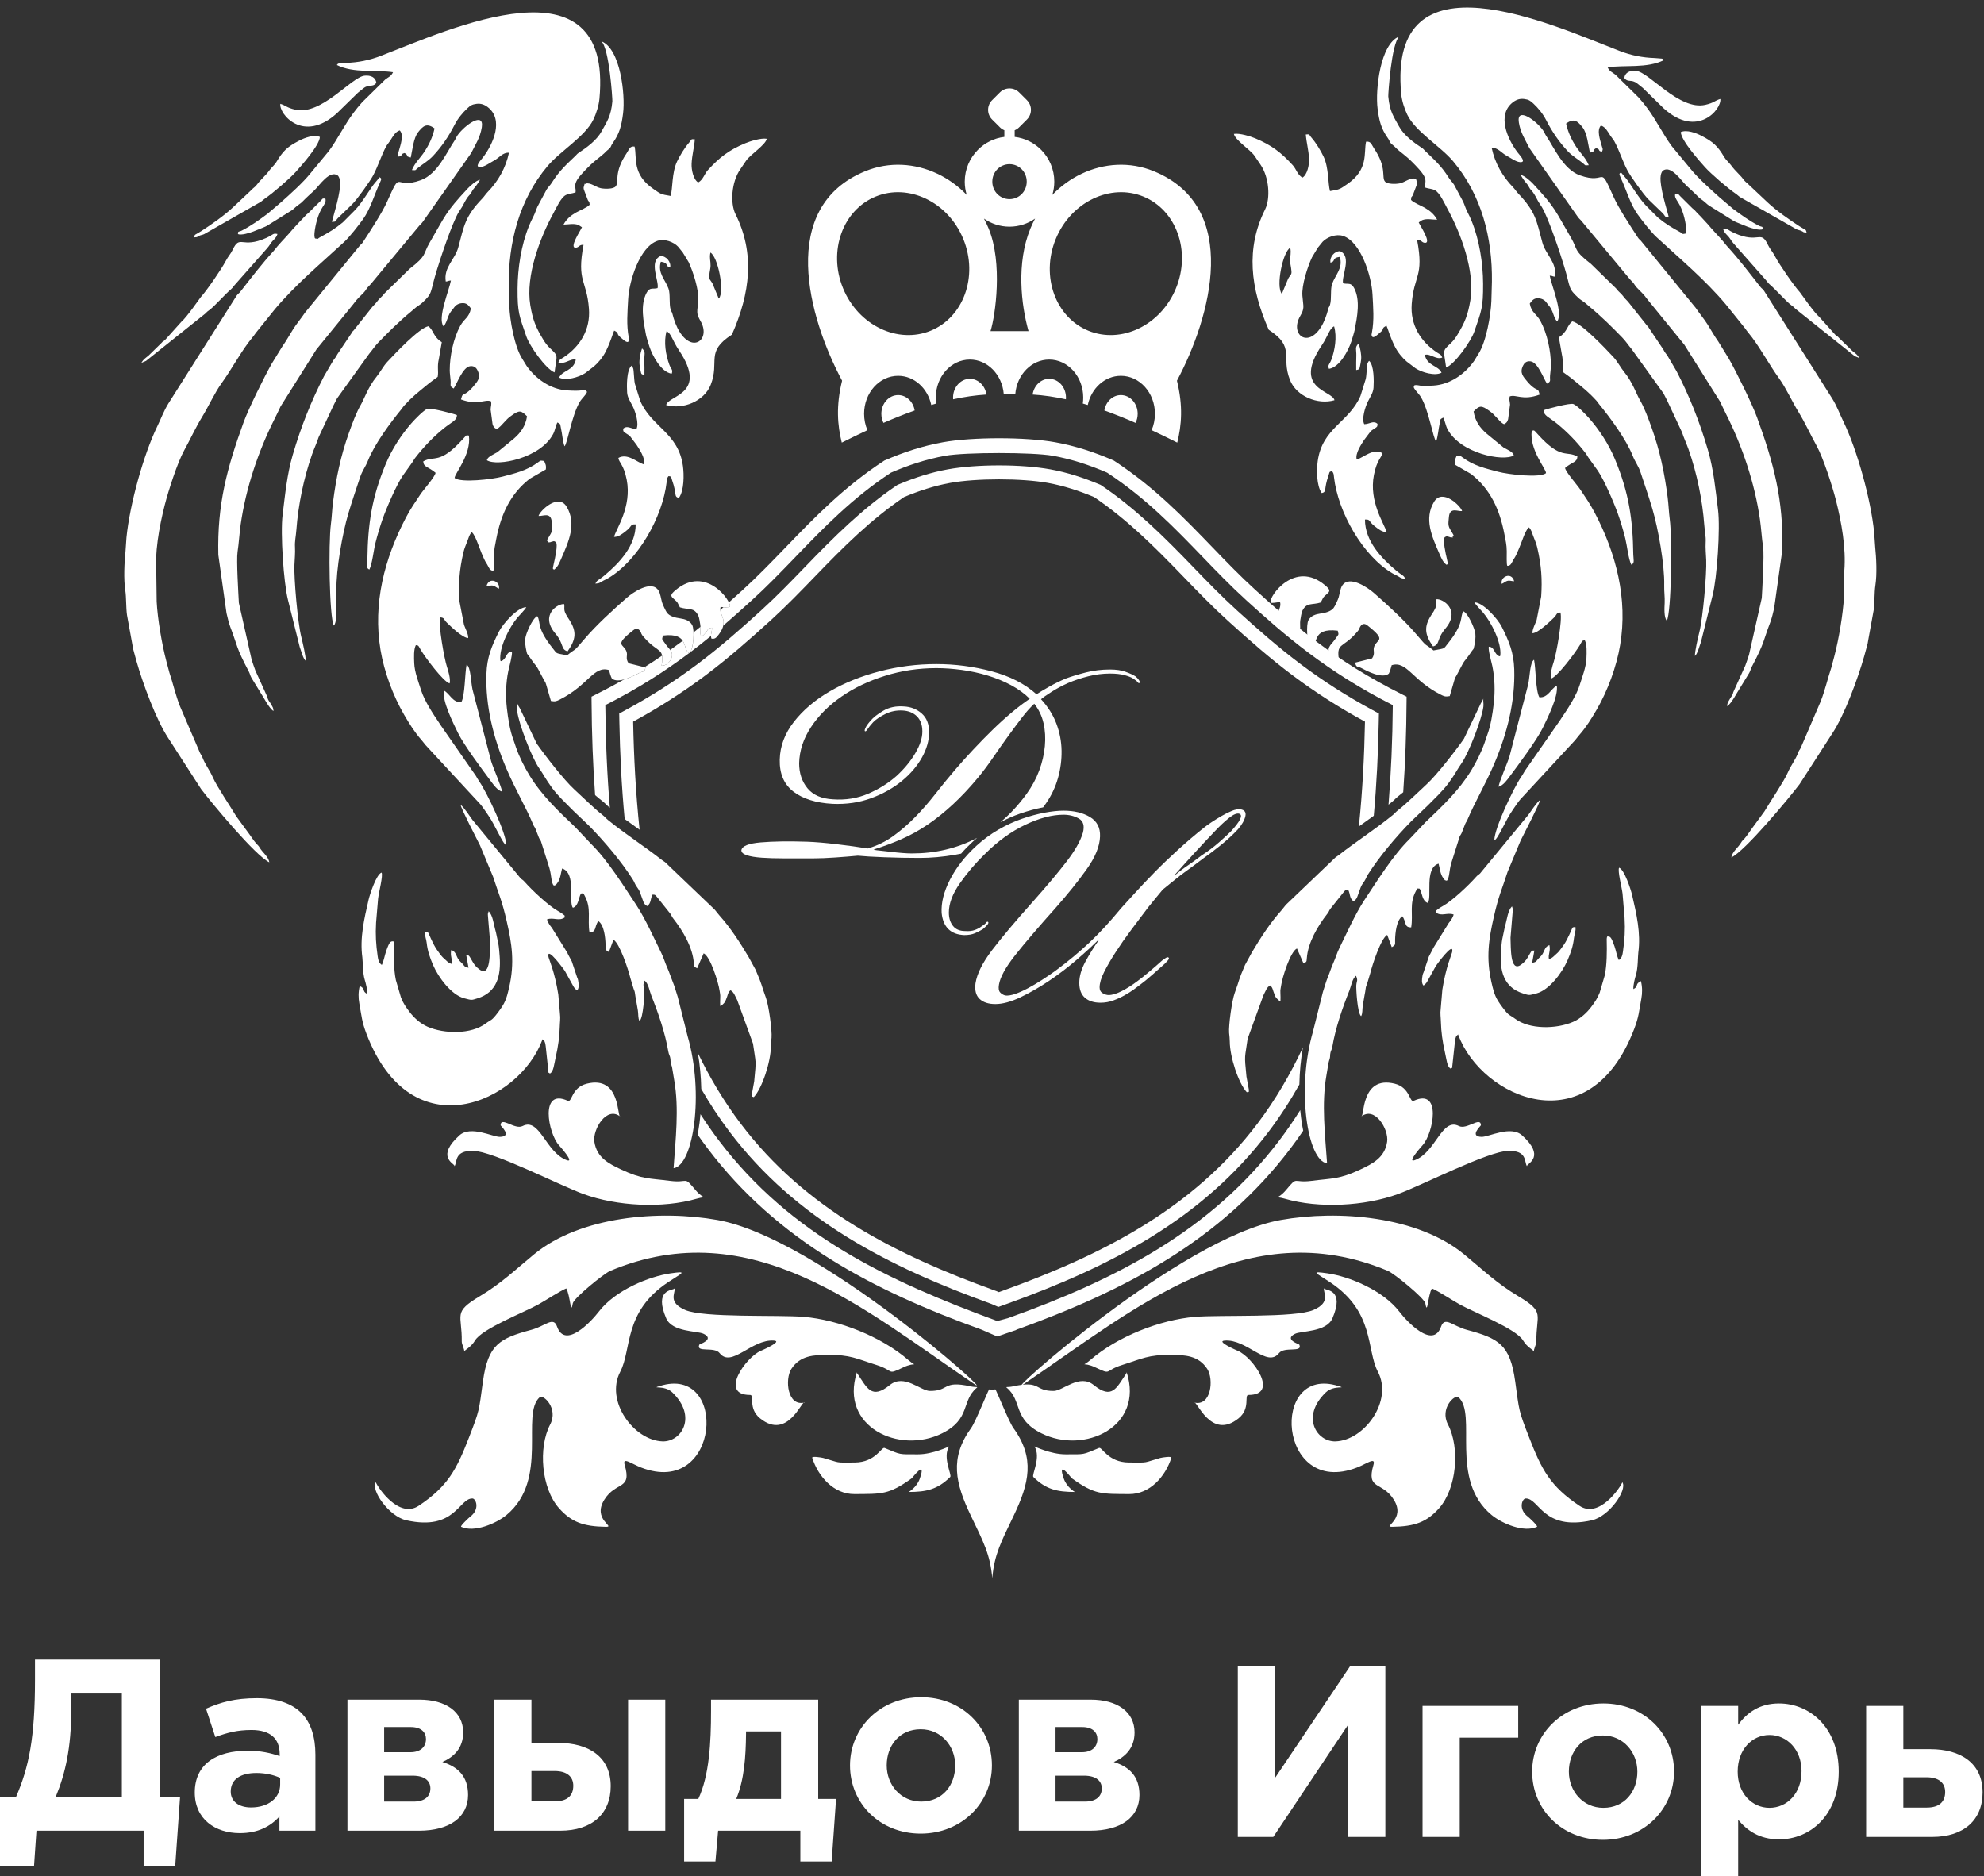
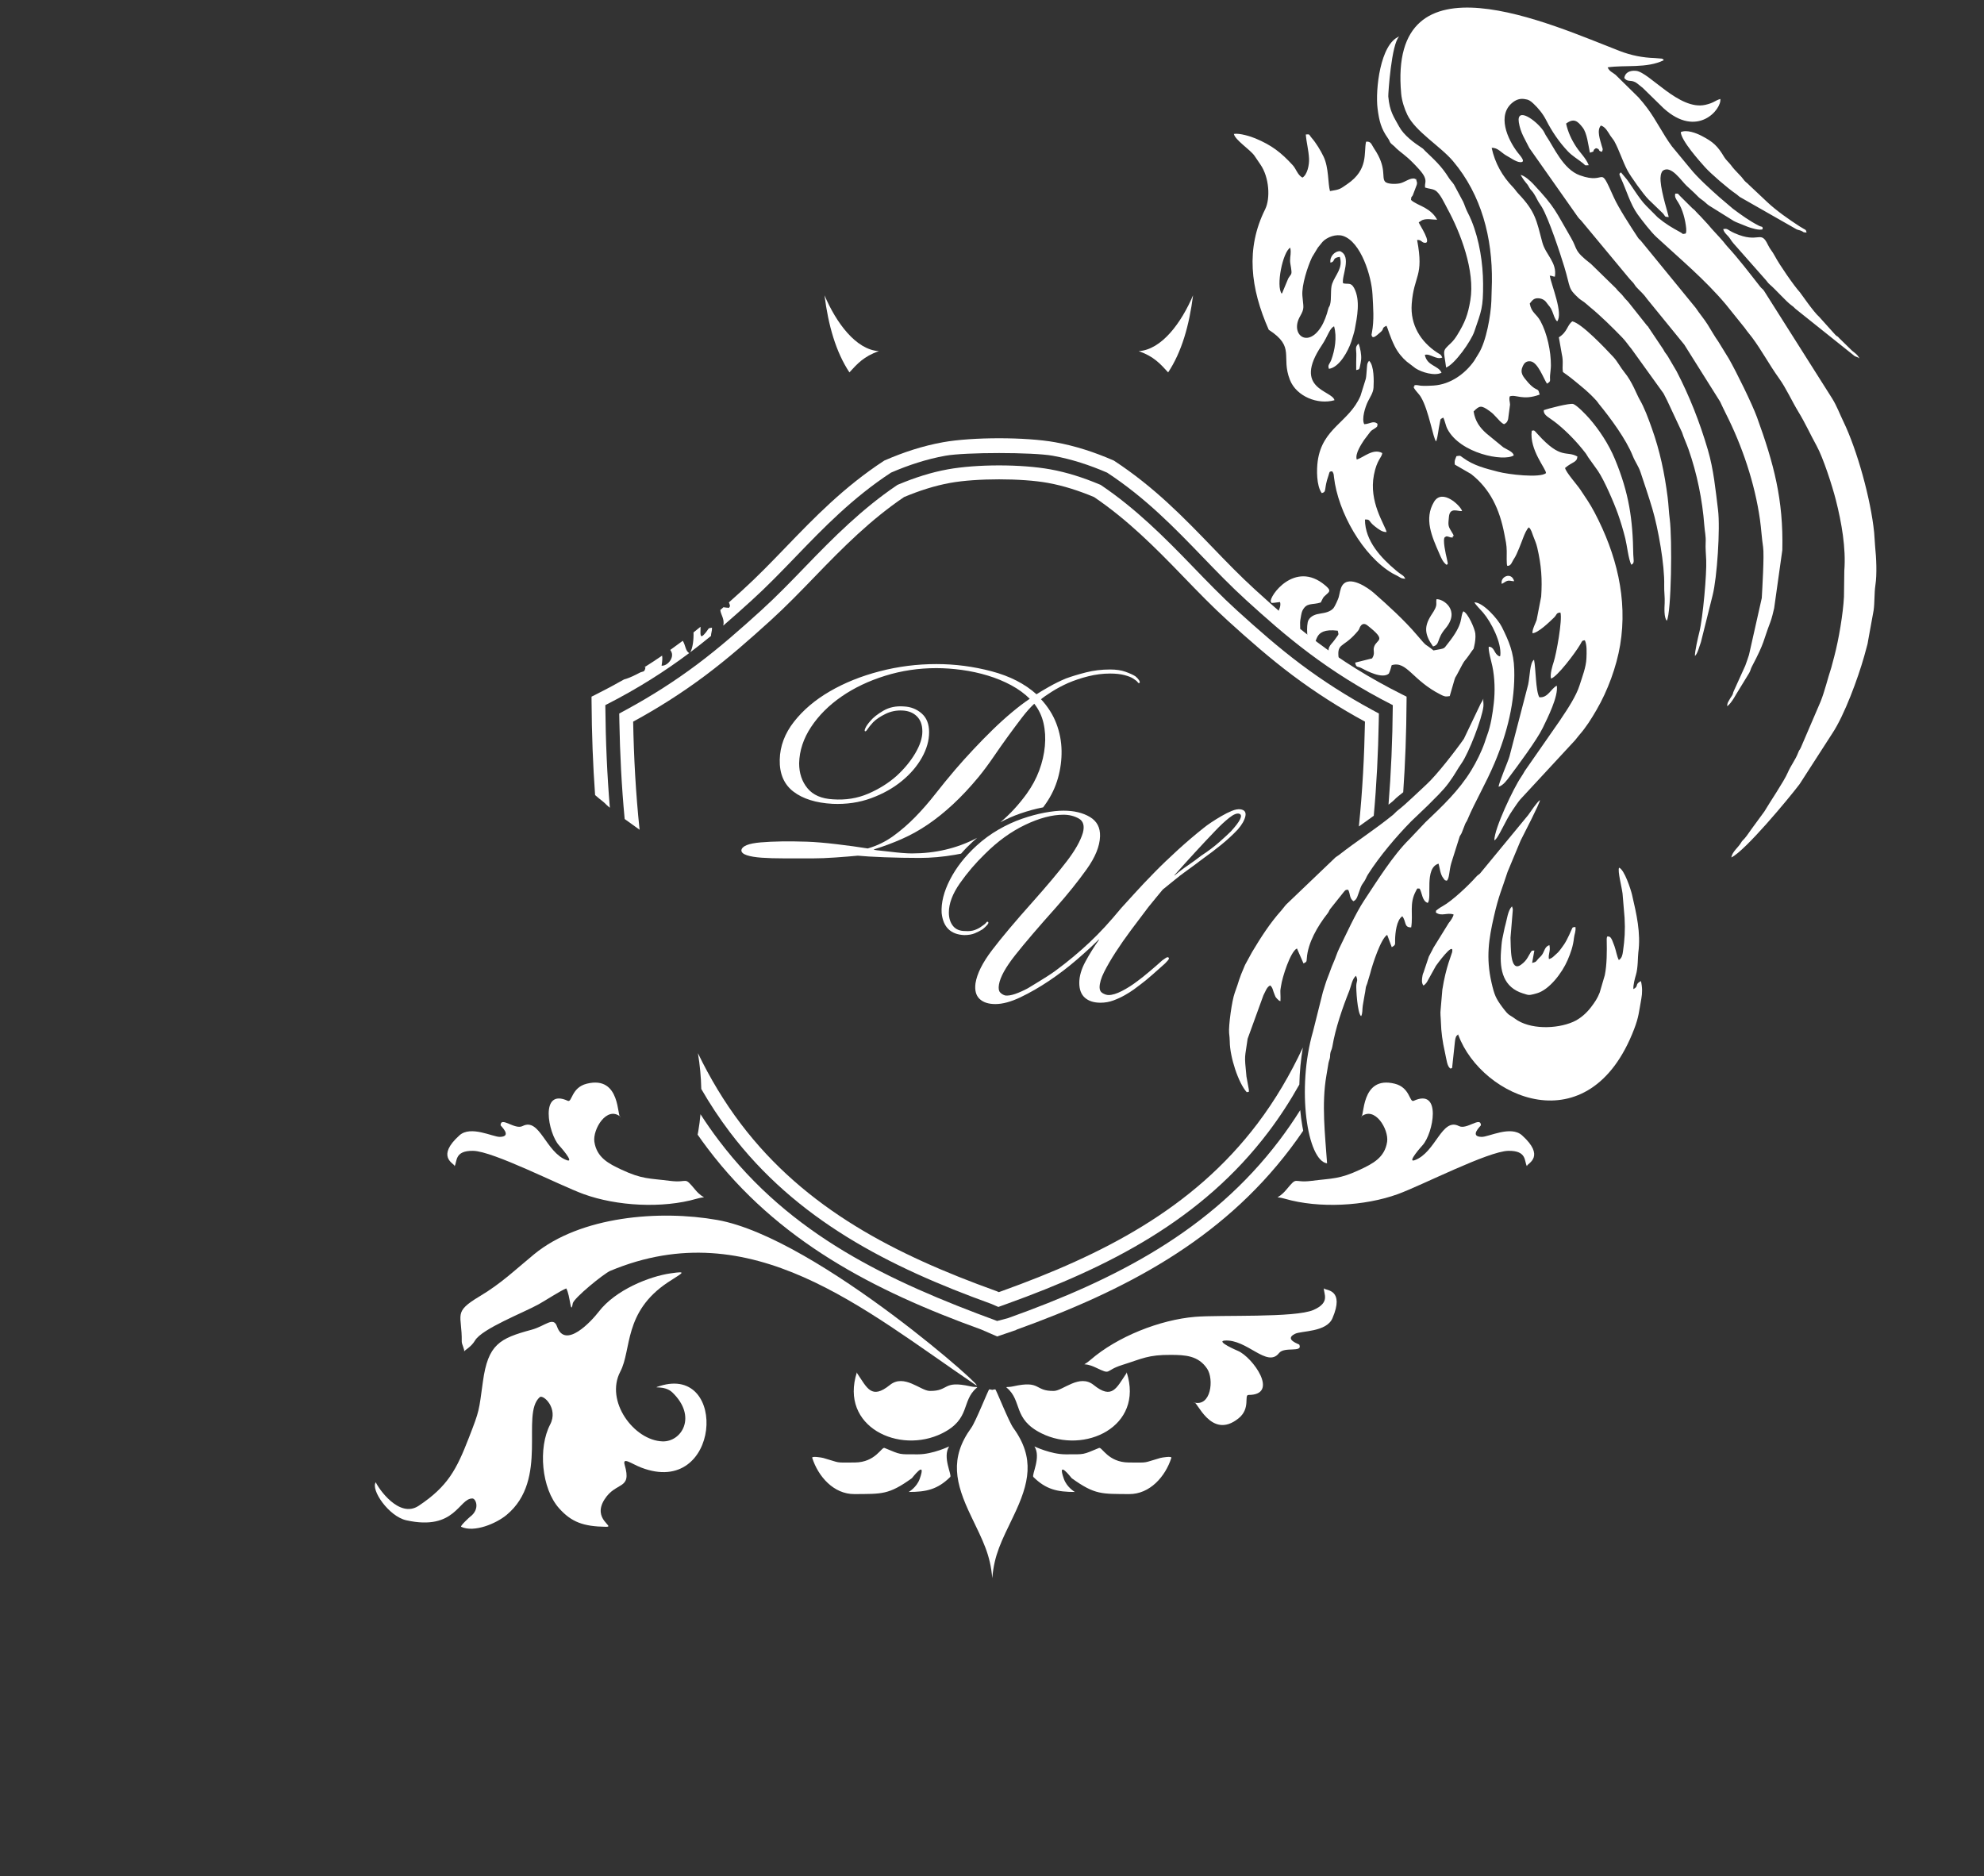
<svg xmlns="http://www.w3.org/2000/svg" width="239" height="226" viewBox="0 0 239 226" fill="none">
  <rect x="0" y="0" width="239" height="226" fill="#333333" stroke="none" />
  <path fill-rule="evenodd" clip-rule="evenodd" d="M118.212 160.169C105.171 155.464 93.647 149.454 85.257 138.368C84.843 137.821 84.437 137.262 84.04 136.69C84.069 136.539 84.096 136.393 84.121 136.253C84.236 135.593 84.323 134.915 84.383 134.228C85.088 135.32 85.82 136.367 86.579 137.37C95.24 148.814 107.062 154.337 120.121 159.136L121.441 158.787C134.416 154.15 145.87 148.273 154.122 137.37C154.994 136.217 155.83 135.007 156.63 133.736C156.69 134.392 156.775 135.038 156.885 135.668C156.915 135.842 156.95 136.025 156.988 136.216C156.486 136.953 155.972 137.671 155.444 138.368C147.039 149.474 135.49 155.485 122.421 160.194L122.427 160.214L120.121 161.001L118.212 160.169ZM167.265 96.938C167.57 93.185 167.746 89.194 167.781 84.946C163.773 82.911 160.523 80.805 157.718 78.705C154.805 76.523 152.404 74.373 150.133 72.311C148.304 70.651 146.593 68.876 144.856 67.076C141.49 63.587 138.023 59.992 133.366 56.936C131.265 56.028 129.095 55.313 126.817 54.902C124.418 54.469 116.283 54.469 113.884 54.902C111.606 55.313 109.436 56.028 107.335 56.936C102.678 59.992 99.21 63.587 95.844 67.076C94.108 68.876 92.396 70.651 90.567 72.311C89.466 73.311 88.335 74.331 87.13 75.365C87.31 74.554 86.822 74.062 86.771 73.485L87.149 73.153C87.274 73.172 87.391 73.191 87.49 73.198C88.125 73.245 87.681 73.239 87.92 73.08C87.956 72.987 87.913 72.805 87.803 72.573C88.362 72.074 88.911 71.578 89.452 71.086C91.258 69.447 92.942 67.701 94.651 65.929C98.097 62.357 101.647 58.677 106.477 55.516L106.528 55.483L106.6 55.452C108.83 54.483 111.145 53.717 113.592 53.276C117.143 52.636 123.558 52.636 127.108 53.276C129.556 53.717 131.871 54.483 134.101 55.452L134.173 55.483L134.224 55.516C139.054 58.677 142.604 62.357 146.05 65.929C147.758 67.701 149.443 69.447 151.249 71.086C153.506 73.136 155.887 75.269 158.71 77.384C161.537 79.501 164.843 81.629 168.982 83.695L169.442 83.924L169.439 84.44C169.417 88.309 169.28 91.97 169.037 95.439C168.83 95.615 168.621 95.784 168.412 95.943C168.148 96.144 167.964 96.375 167.728 96.568C167.574 96.693 167.42 96.816 167.265 96.938ZM71.688 95.78C71.429 92.211 71.285 88.436 71.261 84.44L71.258 83.924L71.719 83.695C72.94 83.085 74.089 82.47 75.175 81.851C75.898 81.657 76.645 81.261 77.022 81.06C77.473 80.821 77.629 81.056 77.758 80.409L77.635 80.379C78.373 79.914 79.081 79.449 79.76 78.983C79.808 79.255 79.789 79.628 79.697 80.194C80.4 80.25 81.202 79.279 80.893 78.563C80.85 78.464 80.798 78.379 80.739 78.298C81.167 77.993 81.584 77.689 81.99 77.384L82.244 77.193C82.598 77.73 82.558 78.428 83.028 78.671L82.982 78.705C80.178 80.805 76.928 82.911 72.919 84.946C72.957 89.333 73.142 93.446 73.466 97.305L73.278 97.153C73.041 96.96 72.858 96.729 72.594 96.528C72.289 96.297 71.987 96.045 71.688 95.78ZM83.543 76.186C83.829 75.959 84.11 75.732 84.388 75.505C84.418 76.183 84.177 77.27 85.055 76.158C85.418 75.699 85.237 75.69 85.769 75.611C85.795 76.007 85.645 76.281 85.648 76.611C84.852 77.265 84.02 77.924 83.141 78.586C83.457 78.1 83.576 76.999 83.543 76.186ZM119.44 157.086L119.339 157.049C107.103 152.624 95.924 146.964 87.905 136.367C86.653 134.713 85.514 132.982 84.479 131.187C84.448 129.72 84.308 128.257 84.074 126.871C85.523 129.872 87.228 132.723 89.229 135.367C97.04 145.689 107.973 151.185 119.904 155.49L120.054 155.545L120.323 155.661L120.732 155.514C132.686 151.206 143.646 145.708 151.472 135.367C153.623 132.525 155.431 129.442 156.948 126.193C156.701 127.622 156.555 129.135 156.525 130.653C155.41 132.638 154.172 134.549 152.796 136.367C144.762 146.984 133.56 152.658 121.294 157.074L120.265 157.445L119.44 157.086ZM163.695 99.561C164.134 95.293 164.351 91.045 164.429 86.934C161.396 85.288 158.497 83.442 155.723 81.364C152.978 79.308 150.436 77.071 147.9 74.768C146.009 73.051 144.236 71.218 142.464 69.381C139.096 65.891 135.819 62.608 131.792 59.878C129.996 59.128 128.144 58.518 126.224 58.172C123.067 57.602 117.634 57.602 114.477 58.172C112.557 58.518 110.705 59.128 108.909 59.878C104.882 62.608 101.604 65.891 98.237 69.381C96.465 71.218 94.692 73.051 92.801 74.768C90.265 77.071 87.723 79.308 84.978 81.364C82.204 83.442 79.305 85.288 76.272 86.934C76.352 91.173 76.581 95.557 77.048 99.958C76.448 99.529 75.846 99.102 75.25 98.665C74.875 94.71 74.684 90.78 74.612 86.965L74.594 85.958L75.48 85.477C78.441 83.869 81.284 82.058 83.982 80.037C86.674 78.022 89.197 75.8 91.685 73.541C93.547 71.85 95.296 70.04 97.042 68.231C100.462 64.684 103.878 61.284 107.976 58.506L108.115 58.412L108.269 58.348C110.176 57.551 112.145 56.907 114.182 56.54C117.685 55.908 123.016 55.908 126.518 56.54C128.556 56.907 130.525 57.551 132.432 58.348L132.586 58.412L132.724 58.506C136.823 61.284 140.238 64.684 143.659 68.231C145.405 70.04 147.154 71.85 149.016 73.541C151.504 75.8 154.027 78.022 156.719 80.037C159.417 82.058 162.259 83.869 165.221 85.477L166.107 85.958L166.088 86.965C166.019 90.655 165.838 94.452 165.488 98.276C164.892 98.708 164.292 99.133 163.695 99.561Z" fill="white" />
-   <path fill-rule="evenodd" clip-rule="evenodd" d="M119.508 12.075L120.45 11.134C121.089 10.496 122.131 10.496 122.77 11.134L123.712 12.075C124.351 12.713 124.351 13.755 123.712 14.393L122.77 15.334C122.612 15.493 122.428 15.612 122.232 15.691V16.494C123.472 16.638 124.585 17.207 125.423 18.053C126.399 19.038 127.003 20.393 127.003 21.883C127.003 22.438 126.919 22.974 126.764 23.479C127.8 22.405 129.002 21.544 130.295 20.931C132.997 19.65 136.107 19.446 138.98 20.62C149.564 24.948 145.855 38.234 141.78 45.862C142.532 48.916 142.335 51.242 141.817 53.321C140.787 52.804 139.757 52.301 138.729 51.82C138.985 51.223 139.128 50.554 139.128 49.848C139.128 47.321 137.292 45.273 135.027 45.273C133.088 45.273 131.464 46.773 131.036 48.789C130.837 48.729 130.639 48.67 130.44 48.614C130.473 48.379 130.49 48.138 130.49 47.892C130.49 45.365 128.654 43.317 126.389 43.317C124.254 43.317 122.501 45.136 122.306 47.46H120.915C120.719 45.136 118.966 43.317 116.832 43.317C114.566 43.317 112.73 45.365 112.73 47.892C112.73 48.138 112.747 48.379 112.781 48.614C112.582 48.67 112.384 48.729 112.185 48.789C111.756 46.773 110.132 45.273 108.194 45.273C105.929 45.273 104.092 47.321 104.092 49.848C104.092 50.554 104.236 51.223 104.492 51.82C103.463 52.301 102.434 52.804 101.404 53.321C100.886 51.242 100.689 48.916 101.441 45.862C97.366 38.234 93.656 24.948 104.24 20.62C107.114 19.446 110.223 19.65 112.926 20.931C114.219 21.544 115.42 22.405 116.457 23.479C116.301 22.974 116.217 22.437 116.217 21.883C116.217 20.393 116.821 19.038 117.797 18.053C118.635 17.207 119.748 16.638 120.988 16.494V15.691C120.792 15.611 120.608 15.492 120.45 15.334L119.508 14.393C118.869 13.755 118.869 12.713 119.508 12.075ZM124.692 26.329C123.818 26.945 122.755 27.307 121.61 27.307C120.465 27.307 119.402 26.945 118.528 26.33C118.738 26.722 118.93 27.129 119.103 27.551C120.797 31.688 119.922 37.961 119.321 39.891H123.899C123.006 36.718 122.423 31.688 124.118 27.551C124.29 27.129 124.482 26.722 124.692 26.329ZM136.794 50.945C135.539 50.398 134.287 49.893 133.036 49.448C133.206 48.393 134.032 47.593 135.027 47.593C136.143 47.593 137.049 48.602 137.049 49.848C137.049 50.246 136.956 50.62 136.794 50.945ZM128.403 48.102C127.063 47.81 125.726 47.612 124.393 47.529C124.549 46.456 125.383 45.636 126.389 45.636C127.506 45.636 128.411 46.646 128.411 47.892C128.411 47.963 128.408 48.033 128.403 48.102ZM118.828 47.529C117.495 47.612 116.158 47.81 114.818 48.102C114.812 48.033 114.809 47.963 114.809 47.892C114.809 46.646 115.715 45.636 116.832 45.636C117.838 45.636 118.672 46.456 118.828 47.529ZM110.184 49.448C108.934 49.893 107.681 50.398 106.426 50.945C106.264 50.62 106.171 50.246 106.171 49.848C106.171 48.602 107.077 47.593 108.194 47.593C109.188 47.593 110.015 48.393 110.184 49.448ZM131.708 23.924C129.765 24.845 128.101 26.542 127.178 28.794C126.254 31.05 126.25 33.428 126.99 35.449C127.711 37.417 129.141 39.038 131.107 39.841C133.077 40.647 135.237 40.493 137.134 39.595C139.077 38.674 140.741 36.977 141.664 34.724C142.588 32.469 142.592 30.09 141.852 28.07C141.131 26.102 139.701 24.481 137.735 23.678C135.765 22.872 133.605 23.025 131.708 23.924ZM111.512 23.924C109.615 23.025 107.456 22.872 105.485 23.678C103.52 24.481 102.09 26.102 101.368 28.07C100.628 30.09 100.632 32.469 101.556 34.724C102.479 36.977 104.144 38.674 106.087 39.595C107.983 40.493 110.143 40.647 112.114 39.841C114.079 39.038 115.509 37.417 116.23 35.449C116.97 33.428 116.967 31.05 116.043 28.794C115.12 26.542 113.455 24.845 111.512 23.924ZM123.076 20.386C122.702 20.008 122.183 19.775 121.61 19.775C121.037 19.775 120.518 20.009 120.144 20.386C119.769 20.764 119.537 21.293 119.537 21.883C119.537 22.471 119.769 23.001 120.144 23.379C120.518 23.756 121.037 23.99 121.61 23.99C122.183 23.99 122.702 23.757 123.076 23.379C123.451 23.001 123.683 22.471 123.683 21.883C123.683 21.293 123.451 20.764 123.076 20.386Z" fill="white" />
-   <path fill-rule="evenodd" clip-rule="evenodd" d="M70.612 47.094C70.641 47.178 70.913 47.093 70.354 47.757C70.186 47.957 69.981 48.184 69.852 48.395C68.881 49.99 68.356 53.464 68.005 53.763C67.787 53.207 67.728 52.264 67.569 51.569C67.45 51.049 67.587 51.129 67.149 50.89C66.933 51.276 66.87 51.837 66.641 52.274C65.089 55.223 59.891 56.22 58.658 55.45C58.686 55.022 59.547 54.708 59.906 54.476L61.935 52.812C62.727 52.118 63.302 51.337 63.489 50.153C62.781 49.438 62.575 49.362 61.541 50.12C61.112 50.436 61.118 50.479 60.724 50.883C60.484 51.129 60.16 51.552 59.821 51.685C59.489 51.513 59.437 51.41 59.333 51.084L59.1 49.328C59.119 48.916 59.251 48.714 59.133 48.334C58.355 48.062 57.586 48.88 55.53 48.119C55.715 47.406 55.702 47.645 56.215 47.311C56.442 47.163 56.757 46.862 56.968 46.612C57.538 45.939 57.947 45.511 57.555 44.67C57.419 44.378 57.169 44.032 56.61 44.118C55.743 44.251 55.076 46.159 54.653 46.803C54.118 46.504 54.328 46.457 54.281 45.825C54.248 45.385 54.179 45.008 54.178 44.605C54.172 42.908 54.625 40.749 55.439 39.259C55.933 38.354 56.514 38.287 56.727 37.156C56.53 36.912 56.311 36.526 55.807 36.515C55.34 36.504 54.95 36.694 54.725 37.015C54.398 37.482 54.23 37.538 54.008 38.101C53.844 38.516 53.719 39.034 53.423 39.301C52.669 38.354 54.107 34.965 54.319 33.794C53.88 33.825 54.108 33.872 53.699 33.918C53.422 32.186 54.809 31.286 55.211 29.784C55.913 27.153 56.014 26.095 58.106 23.906C58.344 23.657 58.508 23.379 58.725 23.157C60.025 21.825 60.922 20.226 61.313 18.401C60.572 18.339 60.136 19.014 59.507 19.348C59.075 19.577 58.394 20.084 57.91 20.118C57.074 20.178 57.893 19.331 58.177 18.963C59.407 17.368 60.74 14.395 58.727 12.883C58.336 12.589 57.91 12.447 57.416 12.508C56.847 12.58 56.66 12.714 56.278 13.072C55.712 13.602 55.145 14.28 54.751 15.056C54.047 16.44 53.181 17.704 52.143 18.806C51.594 19.388 50.933 19.754 50.289 20.27C49.981 20.518 50.191 20.524 49.62 20.485C49.972 19.61 50.628 19.037 51.124 18.283C51.686 17.428 52.119 16.52 52.347 15.473C51.392 14.763 50.941 15.193 50.355 15.943C49.82 16.628 49.687 18.02 49.481 18.978C48.629 18.746 49.381 18.818 48.743 18.433C48.146 18.581 48.605 18.743 48.033 18.87C47.876 18.506 47.93 18.603 48.053 18.154C48.24 17.471 48.69 16.275 48.154 15.709C47.602 15.874 47.312 16.474 47.017 16.928C46.87 17.155 46.635 17.423 46.54 17.597C45.942 18.69 45.559 19.968 44.968 21.1C44.59 21.822 43.043 23.994 42.413 24.62L40.689 26.285C40.309 26.709 40.587 26.674 39.989 26.74C39.991 26.538 40.865 23.882 40.968 22.392C41.001 21.91 40.954 21.465 40.717 21.164C39.719 20.401 38.486 22.357 37.829 22.967C37.424 23.343 36.911 23.797 36.519 24.204C36.251 24.482 36.196 24.494 35.861 24.745C35.544 24.982 35.419 25.147 35.144 25.338L32.161 27.199C31.964 27.31 31.96 27.294 31.773 27.381L30.506 27.892C30.107 28.05 29.024 28.388 28.663 28.194C28.681 27.773 28.715 27.987 29.146 27.766C30.264 27.194 31.23 26.49 32.235 25.744L33.849 24.369C34.933 23.408 36.506 21.998 37.403 20.872L39.603 18.21C40.669 16.777 41.487 15.055 42.561 13.621C42.902 13.165 43.204 12.791 43.625 12.316L46.386 9.6C46.808 9.257 47.1 9.221 47.346 8.699C45.298 8.388 42.614 8.851 40.575 7.834C40.754 7.669 40.582 7.738 40.809 7.647L41.66 7.58C43.125 7.533 44.498 7.263 45.882 6.73C54.06 3.58 73.835 -5.608 72.211 11.896C72.134 12.72 71.828 13.68 71.475 14.412C70.497 16.438 67.469 18.215 65.965 20.002C62.524 24.086 61.216 29.252 61.284 34.532L61.351 36.865C61.415 38.521 61.953 41.717 62.904 43.212L63.432 44.069C64.513 45.609 66.284 46.904 68.315 47.031C70.096 47.142 70.079 46.972 70.355 46.976C70.853 46.982 70.508 46.999 70.612 47.094ZM60.102 70.924C59.863 70.82 59.655 70.633 59.467 70.574C59.142 70.472 58.984 70.597 58.608 70.606C58.902 69.434 60.309 70.036 60.102 70.924ZM77.631 45.169C77.228 45.073 77.267 45.095 77.173 44.691C77.131 44.515 77.05 44.057 77.037 43.879C76.992 43.308 77.137 42.535 77.341 41.972C77.837 42.415 77.592 42.688 77.617 43.416C77.639 44.044 77.636 44.544 77.631 45.169ZM68.377 78.46C67.508 78.23 67.974 77.583 66.897 76.315C64.983 74.059 67.246 72.671 67.965 72.778C68.018 73.117 67.945 73.308 68 73.554C68.097 73.994 68.474 74.495 68.627 74.741C69.454 76.066 69.414 77.002 68.377 78.46ZM66.747 68.631C66.673 68.488 66.485 68.813 66.719 67.86C66.833 67.395 67.249 65.558 66.956 65.297C66.626 65.144 66.846 65.181 66.448 65.261C66.385 65.274 66.306 65.332 66.198 65.332C65.761 65.333 66.1 65.35 65.997 65.202C65.941 65.11 65.708 65.324 66.206 64.536C66.6 63.912 66.547 63.746 66.462 62.842C66.347 61.629 65.359 62.224 64.876 62.153C65.021 61.549 67.253 59.374 68.255 61.036C69.49 63.087 68.513 65.227 67.62 67.272C67.352 67.888 67.2 68.281 66.747 68.631ZM45.339 9.977C44.876 10.582 44.513 10.076 43.778 10.64C43.595 10.781 43.395 10.945 43.117 11.171L40.598 13.631C36.535 17.32 33.586 13.722 33.77 12.507C34.456 12.713 34.523 12.976 35.574 13.213C38.727 13.927 42.321 9.283 43.915 9.12C44.678 9.043 45.243 9.329 45.339 9.977ZM87.92 73.08C87.681 73.239 88.125 73.245 87.49 73.198C87.302 73.184 87.047 73.128 86.806 73.114C86.526 74.106 87.903 74.68 86.597 76.422C86.266 76.863 86.113 77.007 85.703 76.934C85.537 76.435 85.802 76.128 85.769 75.611C85.237 75.69 85.418 75.699 85.055 76.158C84.08 77.393 84.485 75.916 84.366 75.299C84.304 74.978 84.241 74.414 84.12 74.168C83.601 73.118 82.949 73.501 81.903 73.165C81.603 72.631 81.737 72.635 81.172 72.153C80.761 71.802 80.724 71.646 81.384 71.09C85.043 68.004 88.154 72.476 87.92 73.08ZM55.574 84.58C56.024 83.778 55.984 81.185 56.209 80.066C56.721 80.371 56.711 82.107 56.915 83.041L59.17 91.718C59.368 92.397 60.469 94.907 60.475 95.366C59.897 95.19 59.449 94.533 59.136 94.115C58.122 92.76 55.866 89.729 55.164 88.283C54.586 87.091 53.258 84.466 53.469 83.187C54.165 83.528 54.535 84.69 55.574 84.58ZM23.376 28.599C23.498 28.147 23.4 28.386 24.239 27.842C25.482 27.036 27.006 25.971 28.08 24.963L30.324 22.852C30.582 22.572 30.575 22.649 30.828 22.387C30.952 22.258 31.054 22.092 31.218 21.903L32.052 21.016C32.269 20.785 32.322 20.69 32.499 20.463C32.775 20.109 33.1 19.841 33.29 19.522C34.094 18.174 34.616 17.681 36.035 16.945C36.694 16.603 37.827 16.178 38.533 16.499C38.48 17.532 36.256 20.009 35.624 20.716C34.911 21.513 32.862 23.28 31.897 23.933C31.683 24.078 31.631 24.166 31.435 24.303L24.575 28.215C24.335 28.316 24.223 28.305 24 28.403C23.606 28.577 23.952 28.554 23.376 28.599ZM17.003 43.776C17.265 43.269 17.522 43.148 17.89 42.841L19.428 41.338C19.745 40.964 19.636 41.218 19.93 40.903L21.859 38.755C22.512 38.203 24.093 35.893 24.178 35.801C24.883 35.037 26.659 32.46 27.191 31.448C27.521 30.819 27.764 30.646 28.026 30.094C28.928 28.194 29.074 30.01 32.079 28.662C32.975 28.259 32.854 28.061 33.424 28.19C33.271 28.723 32.887 28.889 32.6 29.335C32.417 29.62 32.366 29.683 32.173 29.916L28.349 34.246C28.152 34.45 28.064 34.644 27.829 34.843C27.073 35.483 25.87 36.872 25.231 37.344C24.947 37.553 25.02 37.487 24.725 37.782L17.59 43.479C17.361 43.596 17.144 43.624 17.003 43.776ZM56.172 115.096C56.552 115.136 56.395 114.932 56.974 115.931C57.153 116.24 57.388 116.524 57.785 116.808C59.137 117.777 58.989 114.635 59.045 113.551L58.78 110.352C58.76 110.033 58.757 110.105 58.866 109.77C59.385 110.3 59.439 111.268 59.746 112.328L60.037 113.722C60.11 114.083 60.159 114.78 60.191 115.204C60.361 117.499 59.895 119.543 57.509 120.272C56.773 120.497 56.873 120.514 55.907 120.257C54.372 119.848 52.813 117.757 52.172 116.262C51.79 115.37 51.505 114.576 51.398 113.574C51.347 113.09 51.149 112.784 51.224 112.254C51.709 112.326 51.476 112.181 51.975 113.217C52.182 113.646 52.34 113.975 52.573 114.331C52.719 114.555 53.189 115.201 53.34 115.334C53.862 115.794 53.967 115.996 54.418 116.124C54.528 115.534 54.195 115.183 54.359 114.44C54.948 114.634 54.937 115.187 55.258 115.621C55.454 115.885 55.565 115.921 55.781 116.183C56.035 116.493 55.951 116.448 56.44 116.59L56.172 115.096ZM44.498 68.614C44.048 68.461 44.245 67.966 44.254 67.413C44.316 63.144 44.767 59.999 46.459 55.914C47.237 54.034 48.396 52.324 49.53 51.02C49.961 50.524 51.043 49.404 51.489 49.252C51.874 49.121 54.552 49.807 55.038 50.001C55.061 50.667 54.441 50.8 53.392 51.658C52.148 52.676 51.016 53.866 50.028 55.139C49.846 55.374 49.823 55.477 49.674 55.687L48.512 57.312C47.734 58.468 46.579 61.153 46.103 62.49C45.789 63.374 45.446 64.522 45.218 65.447C44.997 66.339 44.85 67.877 44.498 68.614ZM69.332 23.179C68.876 23.336 68.521 23.31 68.148 23.504C67.552 23.814 67.006 25.067 66.658 25.702C65.058 28.62 63.295 33.24 63.881 36.757C64.175 38.519 64.53 39.423 65.451 40.926C65.658 41.264 65.913 41.625 66.232 41.925C67.323 42.952 67.082 42.689 66.802 44.864C65.741 44.447 63.794 41.675 63.403 40.526C62.553 38.028 62.329 37.688 62.347 34.753C62.362 32.338 62.775 29.544 63.735 27.191C63.889 26.813 64.046 26.487 64.239 26.11C64.473 25.657 64.562 25.285 64.75 24.881L65.851 22.826C66.082 22.476 66.26 22.354 66.499 21.972C67.395 20.541 68.266 19.789 69.337 18.758C69.524 18.578 69.507 18.543 69.707 18.412C70.657 17.789 71.881 16.904 72.46 15.835C73.084 14.687 73.608 14.043 73.768 12.196C73.788 11.973 73.394 5.8 72.442 4.977C74.74 5.858 75.345 11.414 75.057 13.671C74.866 15.174 74.623 16.092 73.825 17.22C73.487 17.698 73.71 17.675 73.179 18.094C72.943 18.28 73.009 18.255 72.808 18.449C72.356 18.887 71.662 19.312 70.82 20.172C70.423 20.577 69.639 21.36 69.411 21.883C69.143 22.498 69.403 22.637 69.332 23.179ZM81.781 59.988C81.138 59.827 81.571 59.546 80.962 57.845C80.831 57.481 80.932 57.38 80.524 57.363C80.335 57.644 80.357 57.642 80.308 58.071C79.828 62.286 76.828 67.571 73.259 69.656C72.929 69.849 72.823 69.862 72.514 70.049C72.16 70.264 72.182 70.261 71.723 70.31C71.93 69.847 72.061 69.959 72.84 69.303C74.603 67.819 76.575 65.773 76.577 63.17C75.861 63.141 76.225 63.35 75.368 64.007C74.952 64.326 74.502 64.703 73.969 64.678C74.227 63.705 76.127 61.051 75.498 57.8C75.136 55.929 74.54 55.715 74.493 55.164C75.596 54.552 76.743 55.7 77.564 55.946C77.809 55.245 76.965 54.032 76.685 53.594L75.921 52.584C75.765 52.405 75.623 52.352 75.417 52.21C75.076 51.975 75.09 52.019 75.066 51.644C75.57 51.201 76.01 51.676 76.664 51.686C77.002 51.046 76.546 49.601 76.217 48.94C75.948 48.399 75.584 47.898 75.545 47.285C75.499 46.55 75.461 44.571 76.083 44.051C76.363 44.399 76.306 44.573 76.359 45.102C76.395 45.463 76.406 45.903 76.476 46.219L77.12 48.285C78.503 51.486 81.718 52.118 82.269 56.14C82.407 57.143 82.432 59.098 81.781 59.988ZM53.219 41.222L52.866 43.237C52.638 44.224 52.853 44.695 52.726 45.404C52.206 45.794 51.981 45.921 51.332 46.46C50.289 47.326 49.711 47.742 48.681 48.867C48.528 49.033 48.527 49.087 48.406 49.235C47.032 50.909 45.119 53.487 44.318 55.509C44.029 56.237 43.627 56.729 43.38 57.479C42.875 59.011 42.436 60.264 41.955 61.883C41.251 64.255 40.465 68.675 40.529 71.11C40.549 71.877 40.438 72.519 40.473 73.231C40.501 73.808 40.571 74.981 40.216 75.363C39.669 74.39 39.55 65.482 39.862 63.128C39.978 62.256 39.996 61.429 40.115 60.498C40.484 57.611 41.038 54.923 42.027 52.161C42.454 50.968 42.911 49.701 43.508 48.681C43.825 48.138 44.386 46.56 45.331 45.421C45.787 44.87 46.156 44.126 46.661 43.585C47.623 42.555 50.464 39.538 51.596 39.299C52.229 39.748 52.166 40.558 53.219 41.222ZM83.064 78.688C82.126 78.274 83.092 76.176 79.857 76.563C79.736 77.159 79.661 76.841 80.239 77.681C80.486 78.038 80.746 78.223 80.893 78.563C81.202 79.279 80.4 80.25 79.697 80.194C80.058 77.974 79.306 78.717 77.69 76.9C77.55 76.742 77.373 76.562 77.275 76.367C77.273 76.364 77 75.364 76.287 75.923C73.885 77.808 75.134 77.542 75.468 78.482C75.656 79.01 75.296 79.245 75.717 79.901L77.758 80.409C77.629 81.056 77.473 80.821 77.022 81.06C76.347 81.419 74.489 82.405 73.704 81.737C73.564 81.472 73.443 81.044 73.359 80.719C71.519 80.161 70.894 82.534 67.456 84.263C67.057 84.463 66.907 84.545 66.365 84.444L65.787 82.451C65.659 82.052 65.691 82.235 65.486 81.844C64.239 79.462 64.938 80.847 63.695 79.007C63.441 78.631 63.545 78.974 63.409 78.398C63.303 77.948 63.231 77.402 63.282 76.904C63.34 76.342 64.144 74.472 64.724 74.225C65.196 74.973 64.542 75.565 66.635 78.165C67.14 78.792 66.853 78.663 68.322 78.942C69.505 77.972 68.913 78.741 70.353 77.042C71.826 75.305 73.849 73.468 75.518 72.003C76.193 71.41 78.468 69.814 79.322 71.133C79.551 71.487 79.624 72.118 79.746 72.548C79.811 72.78 80.209 73.658 80.367 73.844C80.725 74.262 81.308 74.407 81.96 74.502C82.478 74.577 83.097 74.749 83.393 75.314C83.659 75.822 83.605 78.088 83.064 78.688ZM36.827 79.611C36.493 79.322 36.289 78.417 36.104 77.937L34.694 72.286C34.163 70.207 33.766 64.252 34.044 62.022C34.346 59.588 34.571 57.154 35.269 54.779C36.275 51.354 37.503 48.275 39.037 45.312L40.088 43.52C40.312 43.148 40.411 43.141 40.642 42.672L42.335 40.152C42.589 39.738 42.411 40.013 42.609 39.795L44.767 37.075C45.025 36.738 45.138 36.705 45.403 36.355C45.66 36.016 45.792 35.917 46.052 35.655C46.26 35.446 46.177 35.498 46.339 35.32L49.351 32.379C51.478 30.742 50.928 30.645 51.747 29.247C53.684 25.943 53.584 25.654 56.359 22.692C56.586 22.45 57.354 21.724 57.827 21.66C57.151 22.784 57.139 22.525 56.821 23.114C56.501 23.707 56.49 23.322 55.762 24.748C55.627 25.013 55.421 25.271 55.263 25.537C54.425 26.955 53.04 31.158 52.571 32.705C51.771 35.341 52.162 35.278 50.841 36.496C50.637 36.684 50.435 36.787 50.159 36.992C49.903 37.183 49.79 37.315 49.514 37.54C48.2 38.609 46.742 40.053 45.59 41.242C45.159 41.686 44.878 42.137 44.469 42.62L40.605 47.987C40.449 48.252 40.336 48.557 40.163 48.859L38.378 52.678C38.184 53.308 37.842 54.02 37.596 54.722C36.578 57.627 35.92 60.855 35.7 63.856C35.643 64.642 35.492 65.18 35.536 65.934C35.573 66.571 35.499 67.385 35.469 68.053C35.395 69.681 35.864 75.018 36.295 76.735C36.443 77.325 36.859 79.089 36.827 79.611ZM77.972 109.154C77.504 108.938 77.499 108.554 77.105 107.52C76.962 107.143 76.867 107.083 76.639 106.726C76.436 106.408 76.421 106.249 76.203 105.908C74.807 103.719 72.822 101.38 71.029 99.547L69.022 97.631C68.142 96.728 67.217 95.896 66.472 94.876C65.672 93.78 65.499 93.327 64.954 92.555C64.067 91.3 62.483 87.17 62.31 85.707C62.27 85.37 62.348 85.102 62.321 84.755C62.441 85.117 62.589 85.191 62.727 85.543L64.658 89.588C65.639 90.998 67.957 93.981 69.16 95.078C70.014 95.855 71.663 97.481 72.586 98.181C72.835 98.37 72.995 98.582 73.224 98.769C75.336 100.49 77.632 101.951 79.737 103.602C79.856 103.695 79.968 103.748 80.117 103.862L86.057 109.542C86.279 109.778 86.398 109.984 86.648 110.262C88.012 111.78 89.134 113.532 90.177 115.278L91.022 116.826C91.881 118.807 91.652 118.527 92.27 120.21C92.608 121.131 93.022 124.159 92.942 125.025C92.906 125.414 92.864 125.66 92.863 126.066C92.855 127.883 91.829 131.075 90.806 132.169C90.47 132 90.599 132.357 90.561 131.869L90.853 130.275C91.134 127.469 91.042 128.174 90.711 125.723L88.809 120.485C88.573 120.054 88.402 119.46 87.986 119.3C87.661 119.59 87.69 119.882 87.474 120.378C87.326 120.72 87.403 120.629 87.186 120.879C87.168 120.9 87.051 121.021 87 121.062C86.835 121.193 86.938 121.114 86.756 121.19C86.747 120.895 86.743 120.519 86.764 120.181C86.788 119.812 86.726 119.658 86.683 119.34C86.548 118.343 85.558 115.204 84.768 114.844L83.98 116.651C83.622 116.44 83.614 116.515 83.582 116.032C83.457 114.161 82.278 112.148 81.104 110.655C80.873 110.361 80.948 110.345 80.762 110.086L79.126 108.035C78.885 107.743 78.879 107.78 78.594 107.78C78.327 108.302 78.47 108.767 77.972 109.154ZM60.273 79.555C60.287 79.561 60.272 79.777 60.608 79.515C61.042 79.175 61.021 78.511 61.666 78.492C61.739 78.942 61.35 80.278 61.234 80.83C60.934 82.252 60.896 83.875 61.059 85.302C61.201 86.552 61.416 87.984 61.857 89.153C61.968 89.447 62.061 89.763 62.162 90.049C62.556 91.174 63.153 92.374 63.775 93.395C65.255 95.822 67.273 97.722 69.295 99.643L71.232 101.691C73.197 103.618 75.138 106.744 76.68 109.069C77.712 110.625 78.911 113.277 79.669 114.817C79.97 115.429 80.102 115.96 80.375 116.558C80.634 117.125 80.828 117.767 81.052 118.307C81.268 118.825 81.452 119.5 81.649 120.108L82.829 124.819C84.846 131.756 83.527 140.409 81.141 140.732C81.379 137.318 81.821 133.555 81.223 130.159L80.971 128.64C80.91 128.331 80.884 128.372 80.826 128.139C80.755 127.85 80.791 127.81 80.767 127.58C80.722 127.168 80.579 127.109 80.504 126.656C80.136 124.461 79.29 122.009 78.459 119.928C78.243 119.388 78.12 118.492 77.655 118.132C77.397 118.772 77.567 118.681 77.621 119.256C77.655 119.625 77.501 122.662 77.041 123.002C76.845 122.69 76.913 122.167 76.84 121.726L76.611 120.396C76.555 120.136 76.537 119.998 76.505 119.762C76.448 119.347 76.45 119.474 76.316 119.086L75.942 117.837C75.697 116.826 74.647 113.611 73.899 113.209L73.349 114.69C72.849 114.402 72.958 114.376 72.946 113.777C72.931 112.982 72.775 111.414 72.078 110.965C71.575 111.608 71.895 112.333 71.008 112.303C70.752 110.674 71.269 109.455 70.437 107.916C70.231 107.535 70.325 107.623 69.987 107.638C69.684 108.159 69.694 109.137 69.018 109.357C68.454 108.786 69.47 105.152 67.71 104.628C67.551 105.199 67.514 105.899 67.138 106.377C66.847 106.747 67.028 106.573 66.725 106.685C66.386 106.411 66.456 105.491 66.177 104.552L65.16 101.33C65.095 101.198 65.005 101.117 64.911 100.894L64.509 99.859C64.388 99.569 64.362 99.646 64.231 99.334C63.359 97.242 62.03 95.029 60.956 92.484C59.453 88.919 58.472 85.101 58.595 81.204C58.66 79.166 59.233 77.833 60.084 76.121C60.573 75.135 62.364 73.131 63.397 73.148C63.222 73.476 62.634 74.049 62.354 74.377C61.35 75.554 60.107 78.007 60.273 79.555ZM32.946 85.659C32.42 85.344 31.758 84.001 31.565 83.739L30.294 81.66C30.114 81.347 30.138 81.21 29.964 80.881C28.379 77.88 28.631 77.836 27.747 75.539C27.577 75.097 27.388 74.322 27.285 73.857L26.301 66.851C26.156 60.769 27.331 56.421 29.349 50.859C29.936 49.242 31.847 45.364 32.74 43.799L34.013 41.729C34.441 41.138 34.891 40.331 35.305 39.669C35.697 39.043 36.326 38.294 36.735 37.673L43.346 29.584C43.53 29.369 43.527 29.459 43.697 29.203C44.545 27.919 46.04 25.614 46.605 24.352C48.478 20.167 47.321 22.923 50.694 21.704C52.713 20.975 53.829 18.288 54.743 16.962C54.882 16.76 54.958 16.523 55.123 16.288C55.991 15.063 58.34 13.398 58.04 15.333C57.847 16.583 57.259 17.426 56.765 18.433L51.001 26.622C50.803 26.908 50.735 26.95 50.536 27.154L44.782 34.082C44.586 34.333 44.513 34.369 44.306 34.602C44.123 34.808 44.053 34.985 43.875 35.18C43.361 35.742 43.107 35.877 42.536 36.669L38.112 42.101L33.797 48.967C33.556 49.479 33.339 49.945 33.106 50.404C31.119 54.334 29.614 58.812 28.994 63.169C28.835 64.286 28.779 65.434 28.616 66.49C28.466 67.461 28.722 71.635 28.775 72.628L30.315 79.475C30.482 80.03 30.583 80.24 30.765 80.778L32.124 83.782C32.314 84.161 32.161 84.058 32.376 84.415C32.475 84.579 32.464 84.516 32.563 84.691C32.875 85.241 32.916 85.218 32.946 85.659ZM47.386 113.396C47.423 113.501 47.438 113.481 47.456 113.68C47.459 113.718 47.455 113.837 47.454 113.878C47.424 115.137 47.427 116.84 47.688 118.074L48.302 120.163C48.575 120.869 48.895 121.321 49.328 121.896C49.843 122.58 50.599 123.294 51.509 123.691C53.526 124.569 56.758 124.619 58.512 123.299C59.191 122.787 59.182 123.052 60.022 121.923C60.813 120.859 60.988 120.453 61.333 118.949C62.022 115.942 61.651 113.666 61.05 111.022C60.456 108.413 60.103 107.811 59.398 105.618L57.828 101.851C57.418 101.032 55.529 97.394 55.493 96.969C55.832 97.174 56.664 98.43 56.909 98.767L62.722 105.819C62.919 106.002 62.974 105.977 63.19 106.222C64.107 107.262 66.079 109.117 67.207 109.741C67.36 109.825 67.618 109.976 67.76 110.093C68.176 110.435 67.962 110.183 68.035 110.515C67.332 111.022 66.686 110.479 65.9 110.752C65.947 111.058 66.255 111.51 66.483 111.773L68.339 114.774C68.484 115.114 68.689 115.421 68.881 115.818L69.456 117.54C69.531 117.825 69.594 117.823 69.644 118.107C69.727 118.581 69.778 119.014 69.531 119.31C69.44 119.268 69.196 119.055 69.089 118.85L68.032 116.942C68.027 116.935 65.814 113.84 66.072 115.282C66.118 115.539 66.831 117.077 67.255 119.801L67.456 122.147C67.53 122.69 67.443 123.114 67.428 123.749C67.401 124.859 67.23 126.112 66.954 127.305C66.747 128.202 66.691 129.122 66.243 129.327C65.907 129.051 66.127 129.446 66.04 128.865L65.742 126.086C65.713 125.862 65.677 125.502 65.515 125.347C65.211 125.053 65.404 125.31 65.312 125.311C62.539 132.79 49.562 138.728 44.144 124.54C43.583 123.07 43.573 122.464 43.288 120.915C43.155 120.194 43.156 119.523 43.331 118.774C44.13 119.172 43.539 119.376 44.24 119.744C44.285 119.29 44.051 118.401 43.937 118.036C43.676 117.197 43.712 115.803 43.65 115.348C43.327 112.987 43.869 110.685 44.41 108.351C44.542 107.78 45.32 105.338 45.966 105.115C46.163 105.502 45.641 107.447 45.547 108.24L45.302 111.156C45.218 112.628 45.289 113.768 45.494 115.196C45.559 115.65 45.621 115.984 45.994 116.245C46.23 115.799 46.327 115.117 46.521 114.566C46.936 113.387 47.04 113.407 47.386 113.396ZM54.768 57.586C55.519 58.186 59.28 57.751 60.549 57.413C61.99 57.029 63.458 56.712 64.826 55.688C65.172 55.429 65.095 55.478 65.554 55.537C65.689 55.898 65.824 56.034 65.751 56.555L63.798 57.685C61.478 59.498 60.35 61.957 59.784 64.916C59.637 65.69 59.502 66.221 59.498 66.992C59.496 67.432 59.538 68.558 59.435 68.751C58.966 68.798 58.866 68.245 58.591 67.85C58.267 67.384 57.703 65.856 57.514 65.359C57.382 65.012 57.083 64.281 56.826 64.115C56.538 64.397 56.471 64.736 56.3 65.185C56.13 65.633 55.941 66.042 55.821 66.558C55.315 68.742 55.213 70.407 55.349 72.454L55.897 75.275C55.978 75.553 56.46 76.44 56.395 76.87C55.711 76.832 54.376 75.537 53.811 74.991C53.42 74.613 53.586 74.419 53.031 74.372C52.767 75.25 53.538 79.42 53.836 80.31C54.003 80.807 54.308 81.853 54.163 82.333C53.427 82.137 51.255 79.254 50.66 78.249C50.402 77.811 50.464 77.755 50.093 77.716C49.824 78.252 49.869 79.158 49.899 79.907C49.941 80.97 50.414 82.15 50.727 83.153C51.117 84.402 52.175 86.021 52.926 87.122C53.034 87.28 53.022 87.299 53.153 87.467L57.328 93.466C57.492 93.745 57.57 93.905 57.761 94.181C58.657 95.472 61.01 100.418 60.992 101.823C60.523 101.637 59.679 99.424 58.748 98.115C58.485 97.746 58.166 97.235 57.866 96.89L51.251 89.742C51.04 89.498 50.996 89.399 50.78 89.154C49.931 88.191 49.314 87.191 48.68 86.104C47.343 83.812 46.274 80.91 45.837 78.291C44.905 72.709 46.309 67.29 48.896 62.36C49.502 61.206 49.988 60.551 50.625 59.58C50.996 59.015 52.409 57.437 52.471 56.955C51.549 56.181 51.036 56.307 50.984 55.583C52.324 54.822 52.937 56.027 55.752 52.905C56.313 52.284 56.149 52.457 56.487 52.474C56.79 54.778 54.73 57.092 54.768 57.586ZM32.444 103.881C30.787 103.109 25.515 96.764 24.221 95.049L20.266 88.916C18.808 86.715 17.189 82.301 16.436 79.636C16.302 79.161 16.195 78.729 16.068 78.285C15.988 78.007 15.996 77.861 15.932 77.575L15.302 74.11C15.167 73.19 15.23 72.002 15.09 71.089C14.886 69.766 14.976 67.801 15.12 66.42C15.175 65.892 15.18 65.313 15.236 64.751C15.638 60.743 17.281 54.792 18.952 51.35C19.412 50.402 19.729 49.5 20.293 48.593L28.507 35.613C28.745 35.289 28.723 35.433 28.981 35.104C30.28 33.449 31.518 31.807 32.963 30.234C33.139 30.043 33.236 29.89 33.41 29.686C34.011 28.978 34.675 28.335 35.274 27.601L36.162 26.639C36.306 26.485 36.472 26.338 36.644 26.143C36.929 25.82 36.826 25.93 37.138 25.671L38.6 24.218C38.931 23.896 38.738 23.914 39.193 23.908C39.307 24.305 39.097 24.58 38.86 24.944C38.313 25.782 37.981 27.073 37.881 28.085C37.874 28.155 37.866 28.304 37.872 28.38C37.898 28.735 37.902 28.583 37.958 28.725C38.505 28.794 38.1 28.827 38.559 28.576C39.646 27.982 40.332 27.58 41.298 26.784L42.697 25.38C43.648 24.43 44.648 22.579 45.276 21.902L45.684 21.415C45.7 21.398 45.731 21.37 45.755 21.347C45.872 21.53 46.058 21.392 45.755 22.037C45.094 23.44 44.633 25.154 43.733 26.404C43.183 27.169 42.096 28.56 41.48 29.129C38.618 31.772 35.615 34.27 33.102 37.261L30.817 40.102C30.53 40.531 30.226 40.857 29.947 41.234C28.745 42.853 27.882 44.512 26.698 46.157C25.831 47.363 25.14 48.927 24.366 50.195C23.519 51.582 22.927 52.919 22.174 54.281C21.374 55.73 20.28 59.132 19.852 60.813C19.161 63.529 18.617 66.629 18.834 69.338L18.875 72.477C18.977 74.51 19.506 77.641 20.041 79.659L20.403 81.019C20.846 82.349 21.163 83.765 21.675 85.068L24.085 90.681C24.259 91.053 24.22 90.807 24.401 91.28C24.722 92.123 25.276 92.796 25.649 93.667C26.096 94.71 27.826 97.257 28.459 98.337L30.047 100.507C30.346 100.905 30.466 101.147 30.845 101.59C31.07 101.854 31.117 101.83 31.278 102.109C31.6 102.668 32.339 103.191 32.444 103.881ZM86.6 35.973C87.329 35.071 86.474 30.914 85.579 30.424C85.438 31.119 85.606 31.379 85.597 32.011C85.592 32.446 85.341 33.282 85.458 33.58C85.507 33.704 85.716 33.941 85.825 34.146L86.48 35.717C86.521 35.813 86.54 35.908 86.557 35.887C86.57 35.869 86.586 35.944 86.6 35.973ZM88.167 40.313C84.914 42.413 86.736 43.517 85.613 46.359C84.83 48.339 82.257 49.378 80.249 48.797C80.511 47.594 85.347 47.495 81.792 42.201C81.001 41.023 80.871 40.172 80.296 39.896C79.926 41.204 80.209 42.779 80.624 43.916C80.829 44.477 81.103 44.531 80.916 45.019C79.641 44.837 78.595 42.846 78.229 41.752C78.14 41.486 77.864 40.588 77.817 40.337C77.524 38.781 77.1 36.755 77.887 35.279C78.272 34.558 78.622 34.87 79.216 34.71C79.425 33.865 78.108 31.464 79.581 30.844C80.253 30.832 80.858 31.545 80.733 32.228C80.055 32.074 80.634 31.661 79.605 31.53C79.191 32.891 80.137 33.672 80.533 34.777C80.768 35.434 80.579 36.589 80.787 37.297C80.876 37.6 80.933 37.507 81.013 37.84C81.174 38.512 81.486 39.369 81.867 39.974C83.515 42.59 85.621 40.828 84.398 38.696C83.814 37.675 84.008 37.605 84.116 36.211C84.215 34.929 83.48 32.691 82.959 31.585L82.392 30.646C82.293 30.506 82.316 30.523 82.265 30.433L81.678 29.71C81.135 29.139 80.041 28.733 79.209 29.01C77.064 29.725 75.785 33.858 75.67 36.044C75.588 37.603 75.449 39.14 75.739 40.645C75.744 40.673 75.788 40.893 75.787 40.903C75.702 41.55 75.172 40.989 74.765 40.653C74.146 40.143 74.683 40.162 73.984 39.826C73.821 40.139 73.595 41.091 72.985 42.312C72.619 43.046 72.069 43.7 71.553 44.139L70.483 44.956C69.722 45.447 68.176 45.907 67.353 45.486C67.738 44.596 69.089 44.692 69.364 43.338C68.743 43.125 67.969 43.982 67.263 43.653C67.439 43.248 67.523 43.296 67.9 43.046C69.857 41.751 71.136 39.733 70.946 37.199C70.683 33.682 69.449 33.977 70.294 29.497C69.796 29.451 69.767 29.772 69.427 29.831C68.408 30.006 70.023 27.643 70.103 27.374L69.692 27.106C69.109 26.875 68.48 27.055 67.884 27.054C68.222 26.411 68.752 25.965 69.367 25.614C69.848 25.34 70.731 24.999 71.03 24.666C70.958 24.122 71.059 24.504 70.822 24.125L70.337 22.846C70.308 22.677 70.275 22.665 70.344 22.437C70.557 21.735 70.31 22.349 70.575 22.112C71.127 21.963 71.757 22.546 72.378 22.674C72.864 22.774 73.872 22.785 74.157 22.466C74.622 21.945 73.884 20.825 75.487 18.46C75.799 18.001 75.833 17.583 76.446 17.654C76.747 18.993 76.112 20.993 78.713 22.765C79.56 23.342 79.553 23.415 80.79 23.605C81.047 22.727 80.921 20.799 81.56 19.459C81.915 18.716 82.474 17.794 83.003 17.191C83.334 16.813 83.167 16.724 83.703 16.785C83.625 17.781 83.366 18.649 83.314 19.698C83.276 20.459 83.528 21.639 84.108 21.981C84.707 21.659 84.85 20.953 85.273 20.491C86.67 18.966 87.805 18.08 89.783 17.255C90.334 17.025 91.667 16.599 92.366 16.719C92.245 17.435 90.413 18.605 89.897 19.333L89.172 20.401C88.102 21.943 87.958 24.493 88.599 25.792C90.958 30.521 90.379 35.304 88.167 40.313Z" fill="white" />
  <path fill-rule="evenodd" clip-rule="evenodd" d="M99.323 35.574C100.725 38.872 103.101 42.131 105.874 42.302C104.056 42.924 103.263 43.837 102.324 44.861C100.692 42.396 99.783 39.208 99.323 35.574Z" fill="white" />
  <path fill-rule="evenodd" clip-rule="evenodd" d="M143.721 35.574C142.318 38.872 139.942 42.131 137.169 42.302C138.987 42.924 139.78 43.837 140.719 44.861C142.351 42.396 143.26 39.208 143.721 35.574Z" fill="white" />
  <path fill-rule="evenodd" clip-rule="evenodd" d="M45.268 178.565C44.631 179.456 46.83 182.677 48.947 183.147C54.866 184.461 55.269 180.469 56.919 180.52C57.33 180.533 57.863 181.814 56.615 182.736C56.55 182.783 55.383 183.851 55.554 183.931C57.112 184.661 59.769 183.546 61.03 182.497C66.174 178.217 62.685 170.377 65.019 168.315C65.432 167.949 67.296 169.654 66.273 171.61C64.814 174.4 65.209 179.308 67.354 181.706C68.833 183.36 70.275 183.895 72.996 183.931C74.177 183.946 71.306 183.053 72.806 180.655C74.209 178.412 76.148 179.553 75.251 176.472C74.956 175.46 76.068 176.344 77.237 176.794C86.807 180.482 87.774 164.34 79.478 166.972C78.277 167.353 80.017 166.799 80.995 167.743C84.026 170.668 82.091 173.713 79.813 173.641C76.372 173.532 72.857 168.792 74.722 165.241C76.116 162.587 75.082 158.054 80.463 154.477C82.17 153.342 82.944 153.084 80.776 153.399C78.238 153.763 74.142 155.388 72.123 158.023C71.268 159.139 68.084 162.604 67.103 159.807C66.659 158.541 65.701 159.743 64.029 160.193C60.163 161.235 58.792 161.969 58.176 166.418C57.672 170.059 57.796 169.82 56.479 173.212C55.003 177.012 53.956 179.057 50.431 181.403C48.066 182.977 45.541 179.231 45.268 178.565ZM55.901 162.819C56.045 162.584 56.744 162.292 57.226 161.483C58.075 160.057 63.147 158.1 64.894 157.121C65.754 156.639 67.463 155.523 68.21 155.212C68.699 156.018 68.738 158.579 68.996 157.023C69.102 156.387 72.763 153.41 73.518 153.095C90.525 145.991 104.041 157.705 117.401 166.759C120.277 168.708 98.54 149.119 86.416 146.969C79.458 145.736 69.928 146.504 64.333 151.105C62.002 153.023 60.407 154.595 57.798 156.153C54.5 158.123 55.675 158.299 55.624 161.624C55.619 161.943 56.014 162.636 55.901 162.819Z" fill="white" />
-   <path fill-rule="evenodd" clip-rule="evenodd" d="M195.433 178.565C196.07 179.456 193.871 182.677 191.754 183.147C185.835 184.461 185.432 180.469 183.782 180.52C183.371 180.533 182.839 181.814 184.087 182.736C184.151 182.783 185.319 183.851 185.148 183.931C183.59 184.661 180.933 183.546 179.672 182.497C174.527 178.217 178.016 170.377 175.683 168.315C175.269 167.949 173.405 169.654 174.429 171.61C175.887 174.4 175.492 179.307 173.347 181.706C171.869 183.36 170.426 183.895 167.705 183.931C166.524 183.946 169.395 183.053 167.895 180.655C166.493 178.412 164.554 179.553 165.451 176.472C165.745 175.46 164.633 176.343 163.464 176.794C153.894 180.482 152.927 164.34 161.223 166.972C162.424 167.353 160.684 166.798 159.706 167.743C156.676 170.668 158.61 173.713 160.889 173.641C164.329 173.532 167.845 168.792 165.979 165.241C164.585 162.587 165.619 158.054 160.238 154.477C158.531 153.342 157.757 153.084 159.926 153.399C162.463 153.763 166.559 155.388 168.579 158.023C169.433 159.139 172.617 162.604 173.598 159.807C174.042 158.541 175 159.743 176.672 160.193C180.538 161.235 181.909 161.969 182.525 166.418C183.03 170.059 182.905 169.82 184.223 173.212C185.698 177.012 186.745 179.057 190.271 181.403C192.636 182.977 195.161 179.23 195.433 178.565ZM184.8 162.819C184.656 162.584 183.957 162.292 183.475 161.483C182.627 160.057 177.554 158.1 175.807 157.121C174.947 156.639 173.239 155.523 172.492 155.212C172.002 156.018 171.963 158.579 171.705 157.023C171.599 156.387 167.938 153.41 167.183 153.095C150.177 145.991 136.66 157.705 123.3 166.759C120.424 168.708 142.161 149.119 154.286 146.969C161.244 145.735 170.774 146.504 176.368 151.105C178.699 153.023 180.295 154.595 182.903 156.153C186.201 158.123 185.027 158.299 185.077 161.624C185.083 161.943 184.688 162.636 184.8 162.819Z" fill="white" />
  <path fill-rule="evenodd" clip-rule="evenodd" d="M159.487 155.194C159.414 155.838 160.314 156.884 158.239 157.802C156.018 158.785 147.008 158.382 143.956 158.637C139.732 158.99 134.593 161.016 131.354 163.829C130.255 164.783 130.394 163.987 131.96 164.731C133.992 165.697 132.959 165.134 135.19 164.433C137.609 163.673 138.292 163.201 141.067 163.22C142.739 163.231 144.359 163.285 145.423 164.899C146.252 166.156 145.903 169.517 143.819 168.951C144.131 168.539 145.833 173.571 149.194 170.87C150.693 169.665 149.825 168.046 150.404 168.046C154.17 168.046 150.895 163.489 149.125 162.738C149.115 162.734 146.412 161.585 147.522 161.498C150.218 161.288 152.642 164.837 154.073 163.007C154.724 162.174 156.968 163.004 156.519 161.986C156.492 161.925 154.621 161.356 156.01 160.679C156.772 160.307 159.788 160.493 160.511 158.808C162 155.34 159.768 155.463 159.544 155.249L159.487 155.194Z" fill="white" />
  <path fill-rule="evenodd" clip-rule="evenodd" d="M141.107 175.621C140.394 177.859 138.527 180.013 136.005 179.99C132.722 179.961 131.906 180.097 129.106 178.08C129.056 178.044 127.285 175.692 128.156 178.153C128.528 179.201 129.489 179.734 129.48 179.734C127.389 179.734 126.01 179.444 124.482 177.928C124.247 177.695 125.449 175.53 124.609 174.25C124.601 174.237 126.573 175.2 128.352 175.2C130.762 175.2 130.339 175.278 132.396 174.432C132.752 174.286 133.476 176.165 135.969 176.185C138.494 176.204 137.601 176.254 139.777 175.639C139.975 175.583 141.181 175.389 141.107 175.621ZM103.222 165.328C101.112 171.881 108.327 175.24 113.489 172.671C116.967 170.94 115.775 168.776 117.658 167.189C117.854 167.024 117.559 167.156 116.902 167.01C113.483 166.25 114.394 167.607 111.984 167.562C110.899 167.541 108.907 165.47 107.202 166.845C104.974 168.641 104.459 167.211 103.25 165.428C103.228 165.396 103.237 165.279 103.222 165.328ZM97.842 175.621C98.555 177.859 100.422 180.013 102.943 179.99C106.226 179.961 107.042 180.097 109.843 178.08C109.893 178.044 111.664 175.692 110.793 178.153C110.421 179.201 109.46 179.734 109.469 179.734C111.56 179.734 112.939 179.444 114.467 177.928C114.702 177.695 113.5 175.53 114.34 174.25C114.348 174.237 112.376 175.2 110.597 175.2C108.187 175.2 108.61 175.278 106.553 174.432C106.197 174.286 105.472 176.165 102.98 176.185C100.454 176.204 101.348 176.254 99.171 175.639C98.974 175.583 97.768 175.389 97.842 175.621ZM119.532 190.118C119.775 187.265 120.622 185.7 122.1 182.616C123.983 178.685 124.709 175.656 122.068 172.018C121.519 171.262 119.993 167.372 119.897 167.376C119.753 167.382 119.633 167.404 119.532 167.44C119.431 167.404 119.311 167.382 119.166 167.376C119.07 167.372 117.544 171.262 116.995 172.018C114.355 175.656 115.08 178.685 116.964 182.616C118.441 185.7 119.289 187.265 119.532 190.118ZM135.727 165.328C137.837 171.881 130.621 175.24 125.459 172.671C121.982 170.94 123.173 168.776 121.291 167.189C121.095 167.024 121.39 167.156 122.047 167.01C125.465 166.25 124.555 167.607 126.964 167.562C128.05 167.541 130.042 165.47 131.746 166.845C133.974 168.641 134.49 167.211 135.699 165.428C135.721 165.396 135.711 165.279 135.727 165.328Z" fill="white" />
-   <path fill-rule="evenodd" clip-rule="evenodd" d="M81.275 155.194C81.347 155.838 80.448 156.884 82.522 157.802C84.744 158.785 93.754 158.382 96.806 158.637C101.029 158.99 106.168 161.016 109.408 163.829C110.507 164.783 110.367 163.987 108.801 164.731C106.77 165.697 107.803 165.134 105.571 164.433C103.153 163.673 102.469 163.201 99.694 163.22C98.023 163.231 96.403 163.285 95.339 164.899C94.51 166.156 94.859 169.517 96.943 168.951C96.631 168.539 94.928 173.571 91.568 170.87C90.069 169.665 90.937 168.046 90.358 168.046C86.592 168.046 89.867 163.489 91.637 162.738C91.646 162.734 94.35 161.585 93.24 161.498C90.544 161.288 88.119 164.837 86.689 163.007C86.038 162.174 83.793 163.004 84.243 161.986C84.27 161.925 86.141 161.356 84.752 160.679C83.99 160.307 80.973 160.493 80.25 158.808C78.762 155.34 80.993 155.463 81.217 155.249L81.275 155.194Z" fill="white" />
  <path fill-rule="evenodd" clip-rule="evenodd" d="M183.937 140.486C183.601 139.931 183.98 138.605 181.711 138.639C179.282 138.676 171.268 142.809 168.389 143.853C164.406 145.299 158.89 145.607 154.769 144.408C153.371 144.001 153.832 144.665 154.942 143.334C156.382 141.608 155.68 142.551 158.001 142.255C160.515 141.933 161.334 142.077 163.846 140.899C165.359 140.189 166.808 139.464 167.098 137.553C167.324 136.064 165.6 133.158 163.944 134.544C164.4 134.787 163.838 129.505 168.021 130.553C169.887 131.02 169.777 132.854 170.303 132.612C173.724 131.037 172.659 136.545 171.366 137.967C171.359 137.975 169.385 140.149 170.429 139.764C172.966 138.827 173.681 134.591 175.747 135.654C176.687 136.138 178.378 134.446 178.396 135.559C178.397 135.625 176.936 136.924 178.481 136.959C179.329 136.977 181.991 135.548 183.354 136.775C186.158 139.303 184.08 140.124 183.966 140.412L183.937 140.486Z" fill="white" />
  <path fill-rule="evenodd" clip-rule="evenodd" d="M54.762 140.486C55.098 139.931 54.719 138.605 56.988 138.639C59.417 138.676 67.431 142.809 70.31 143.853C74.293 145.299 79.81 145.607 83.93 144.408C85.328 144.001 84.868 144.665 83.758 143.334C82.317 141.608 83.019 142.551 80.699 142.255C78.184 141.933 77.366 142.077 74.853 140.899C73.34 140.189 71.891 139.464 71.601 137.553C71.375 136.064 73.1 133.158 74.756 134.544C74.299 134.787 74.862 129.505 70.678 130.553C68.812 131.02 68.922 132.854 68.396 132.612C64.976 131.037 66.041 136.545 67.334 137.967C67.341 137.975 69.314 140.149 68.27 139.764C65.734 138.827 65.018 134.591 62.952 135.654C62.013 136.138 60.322 134.446 60.303 135.559C60.302 135.625 61.764 136.924 60.218 136.959C59.37 136.977 56.708 135.548 55.346 136.775C52.541 139.303 54.62 140.124 54.733 140.412L54.762 140.486Z" fill="white" />
  <path fill-rule="evenodd" clip-rule="evenodd" d="M170.393 46.509C170.365 46.593 170.093 46.508 170.651 47.172C170.82 47.372 171.024 47.599 171.153 47.81C172.124 49.405 172.649 52.879 173 53.178C173.218 52.622 173.277 51.679 173.436 50.984C173.555 50.464 173.419 50.544 173.857 50.305C174.072 50.691 174.135 51.252 174.365 51.689C175.917 54.638 181.115 55.635 182.348 54.865C182.319 54.437 181.458 54.123 181.1 53.891L179.071 52.227C178.279 51.533 177.703 50.752 177.516 49.568C178.224 48.853 178.43 48.777 179.464 49.535C179.894 49.851 179.887 49.894 180.282 50.298C180.522 50.544 180.845 50.967 181.185 51.1C181.517 50.928 181.569 50.825 181.673 50.499L181.905 48.743C181.886 48.331 181.754 48.129 181.872 47.749C182.65 47.477 183.419 48.295 185.476 47.534C185.29 46.821 185.303 47.06 184.791 46.726C184.564 46.578 184.248 46.277 184.037 46.027C183.468 45.354 183.059 44.927 183.45 44.086C183.586 43.793 183.836 43.447 184.395 43.533C185.263 43.666 185.929 45.574 186.353 46.218C186.888 45.919 186.678 45.872 186.725 45.239C186.757 44.8 186.826 44.423 186.828 44.02C186.834 42.323 186.381 40.164 185.566 38.674C185.072 37.769 184.492 37.702 184.279 36.571C184.475 36.327 184.695 35.941 185.198 35.93C185.665 35.919 186.056 36.109 186.281 36.431C186.608 36.897 186.775 36.953 186.997 37.516C187.161 37.931 187.286 38.449 187.582 38.716C188.336 37.769 186.898 34.38 186.686 33.209C187.126 33.239 186.897 33.287 187.306 33.333C187.584 31.601 186.196 30.701 185.795 29.199C185.092 26.568 184.991 25.51 182.899 23.321C182.661 23.072 182.497 22.794 182.28 22.572C180.981 21.24 180.083 19.64 179.693 17.816C180.433 17.754 180.87 18.429 181.499 18.763C181.93 18.992 182.612 19.498 183.095 19.533C183.931 19.593 183.113 18.746 182.829 18.378C181.599 16.783 180.265 13.81 182.278 12.298C182.67 12.004 183.096 11.862 183.589 11.923C184.159 11.995 184.345 12.129 184.727 12.487C185.293 13.017 185.86 13.695 186.255 14.471C186.958 15.855 187.824 17.119 188.863 18.221C189.412 18.803 190.073 19.169 190.716 19.685C191.025 19.933 190.815 19.939 191.386 19.9C191.034 19.025 190.377 18.452 189.881 17.698C189.319 16.843 188.886 15.935 188.658 14.888C189.614 14.178 190.064 14.608 190.65 15.358C191.185 16.043 191.319 17.435 191.525 18.393C192.376 18.161 191.625 18.233 192.262 17.848C192.859 17.996 192.401 18.158 192.973 18.285C193.13 17.921 193.075 18.018 192.952 17.569C192.765 16.886 192.315 15.69 192.851 15.124C193.403 15.289 193.694 15.889 193.989 16.343C194.136 16.57 194.37 16.838 194.466 17.012C195.064 18.105 195.447 19.383 196.038 20.515C196.415 21.237 197.963 23.409 198.592 24.035L200.317 25.7C200.696 26.124 200.419 26.088 201.017 26.155C201.014 25.953 200.14 23.297 200.038 21.807C200.005 21.325 200.051 20.88 200.288 20.579C201.286 19.816 202.52 21.772 203.176 22.382C203.582 22.758 204.095 23.212 204.487 23.619C204.754 23.897 204.809 23.91 205.145 24.16C205.461 24.397 205.586 24.562 205.861 24.753L208.844 26.614C209.042 26.725 209.045 26.709 209.233 26.796L210.499 27.307C210.899 27.465 211.982 27.803 212.342 27.609C212.324 27.189 212.291 27.402 211.859 27.181C210.742 26.609 209.776 25.905 208.77 25.159L207.156 23.785C206.072 22.823 204.5 21.413 203.603 20.287L201.402 17.625C200.336 16.192 199.518 14.47 198.445 13.036C198.104 12.58 197.801 12.206 197.38 11.731L194.62 9.015C194.198 8.672 193.906 8.636 193.66 8.114C195.707 7.803 198.392 8.266 200.431 7.249C200.252 7.084 200.424 7.153 200.196 7.062L199.346 6.995C197.881 6.948 196.507 6.678 195.124 6.145C186.945 2.995 167.17 -6.193 168.794 11.311C168.871 12.135 169.177 13.095 169.531 13.827C170.509 15.853 173.536 17.63 175.041 19.417C178.481 23.501 179.79 28.667 179.721 33.947L179.654 36.28C179.59 37.936 179.053 41.132 178.101 42.627L177.574 43.484C176.492 45.024 174.722 46.319 172.69 46.446C170.909 46.557 170.927 46.387 170.65 46.391C170.152 46.397 170.497 46.414 170.393 46.509ZM180.904 70.339C181.143 70.235 181.35 70.048 181.539 69.989C181.864 69.887 182.022 70.012 182.398 70.021C182.103 68.849 180.696 69.451 180.904 70.339ZM163.374 44.584C163.777 44.488 163.738 44.51 163.833 44.106C163.874 43.93 163.955 43.472 163.969 43.294C164.014 42.723 163.868 41.95 163.664 41.387C163.169 41.83 163.413 42.103 163.388 42.831C163.367 43.459 163.369 43.959 163.374 44.584ZM172.629 77.875C173.497 77.645 173.032 76.998 174.109 75.73C176.022 73.475 173.759 72.087 173.041 72.193C172.987 72.532 173.06 72.723 173.005 72.969C172.908 73.409 172.532 73.91 172.379 74.156C171.551 75.481 171.592 76.417 172.629 77.875ZM174.258 68.046C174.332 67.903 174.521 68.228 174.287 67.275C174.172 66.81 173.757 64.973 174.049 64.712C174.379 64.559 174.159 64.596 174.558 64.676C174.62 64.689 174.699 64.746 174.807 64.747C175.245 64.748 174.905 64.765 175.008 64.617C175.065 64.525 175.297 64.739 174.8 63.951C174.405 63.327 174.458 63.161 174.544 62.257C174.658 61.044 175.647 61.639 176.129 61.568C175.984 60.964 173.752 58.789 172.751 60.452C171.515 62.502 172.493 64.642 173.385 66.687C173.654 67.302 173.806 67.696 174.258 68.046ZM195.667 9.392C196.129 9.997 196.492 9.491 197.227 10.056C197.41 10.196 197.61 10.36 197.889 10.586L200.407 13.046C204.47 16.735 207.42 13.137 207.236 11.922C206.55 12.128 206.482 12.391 205.432 12.629C202.279 13.342 198.685 8.698 197.091 8.535C196.328 8.458 195.763 8.744 195.667 9.392ZM153.085 72.495C153.325 72.654 152.88 72.66 153.515 72.613C153.703 72.599 153.958 72.543 154.2 72.529C154.479 73.521 153.103 74.095 154.408 75.837C154.739 76.278 154.892 76.422 155.302 76.349C155.469 75.85 155.203 75.543 155.236 75.026C155.769 75.105 155.588 75.114 155.95 75.573C156.926 76.808 156.52 75.332 156.639 74.714C156.701 74.393 156.764 73.829 156.886 73.583C157.404 72.533 158.057 72.916 159.102 72.58C159.403 72.046 159.269 72.05 159.833 71.568C160.245 71.216 160.281 71.061 159.622 70.505C155.962 67.419 152.851 71.891 153.085 72.495ZM185.431 83.995C184.982 83.193 185.022 80.6 184.797 79.481C184.285 79.786 184.295 81.522 184.09 82.456L181.835 91.133C181.638 91.812 180.536 94.322 180.53 94.781C181.109 94.605 181.556 93.948 181.869 93.53C182.883 92.174 185.14 89.144 185.841 87.698C186.419 86.506 187.748 83.881 187.537 82.602C186.84 82.942 186.471 84.105 185.431 83.995ZM217.629 28.014C217.507 27.562 217.605 27.801 216.767 27.257C215.523 26.451 213.999 25.386 212.925 24.378L210.682 22.267C210.423 21.987 210.431 22.064 210.177 21.802C210.053 21.673 209.952 21.507 209.788 21.318L208.953 20.431C208.737 20.2 208.683 20.105 208.506 19.878C208.23 19.524 207.906 19.256 207.715 18.937C206.912 17.589 206.39 17.096 204.971 16.36C204.312 16.018 203.179 15.594 202.472 15.914C202.525 16.947 204.749 19.424 205.382 20.131C206.094 20.928 208.143 22.695 209.108 23.348C209.322 23.493 209.374 23.581 209.57 23.718L216.43 27.63C216.67 27.731 216.783 27.72 217.006 27.818C217.4 27.992 217.053 27.969 217.629 28.014ZM224.003 43.191C223.74 42.684 223.483 42.563 223.116 42.257L221.578 40.753C221.26 40.379 221.37 40.633 221.076 40.318L219.147 38.17C218.493 37.618 216.912 35.308 216.827 35.216C216.123 34.452 214.346 31.875 213.814 30.863C213.484 30.234 213.241 30.061 212.979 29.509C212.078 27.609 211.932 29.425 208.927 28.077C208.03 27.674 208.151 27.476 207.582 27.605C207.735 28.138 208.118 28.304 208.405 28.75C208.588 29.035 208.639 29.098 208.832 29.331L212.656 33.661C212.853 33.864 212.941 34.059 213.177 34.258C213.932 34.898 215.136 36.287 215.775 36.759C216.058 36.968 215.986 36.903 216.281 37.197L223.415 42.894C223.644 43.011 223.861 43.039 224.003 43.191ZM184.834 114.511C184.453 114.551 184.611 114.347 184.032 115.346C183.852 115.655 183.618 115.939 183.221 116.223C181.869 117.192 182.017 114.05 181.961 112.966L182.226 109.767C182.246 109.448 182.249 109.52 182.139 109.185C181.621 109.715 181.567 110.683 181.26 111.743L180.968 113.137C180.895 113.498 180.846 114.195 180.815 114.619C180.644 116.914 181.11 118.958 183.497 119.687C184.232 119.912 184.132 119.929 185.099 119.672C186.633 119.263 188.193 117.172 188.833 115.677C189.216 114.785 189.5 113.991 189.607 112.989C189.659 112.505 189.856 112.199 189.781 111.669C189.297 111.741 189.529 111.596 189.03 112.632C188.823 113.061 188.665 113.39 188.433 113.746C188.286 113.97 187.817 114.616 187.666 114.749C187.143 115.209 187.038 115.411 186.588 115.539C186.478 114.949 186.81 114.598 186.647 113.855C186.057 114.049 186.069 114.602 185.747 115.036C185.551 115.3 185.44 115.336 185.225 115.598C184.97 115.908 185.054 115.863 184.565 116.005L184.834 114.511ZM196.507 68.029C196.958 67.876 196.76 67.382 196.752 66.828C196.69 62.559 196.239 59.414 194.547 55.329C193.769 53.449 192.609 51.739 191.476 50.435C191.044 49.939 189.963 48.819 189.516 48.667C189.132 48.536 186.454 49.222 185.967 49.416C185.944 50.083 186.564 50.215 187.613 51.073C188.857 52.091 189.99 53.281 190.977 54.554C191.159 54.789 191.183 54.892 191.331 55.102L192.493 56.727C193.272 57.883 194.426 60.568 194.902 61.906C195.217 62.789 195.56 63.937 195.788 64.862C196.008 65.754 196.156 67.292 196.507 68.029ZM171.673 22.594C172.129 22.751 172.484 22.725 172.858 22.919C173.453 23.229 174 24.482 174.348 25.117C175.947 28.035 177.711 32.655 177.124 36.172C176.83 37.934 176.475 38.838 175.555 40.341C175.348 40.679 175.093 41.04 174.773 41.34C173.682 42.367 173.923 42.104 174.204 44.279C175.264 43.862 177.211 41.09 177.602 39.941C178.453 37.443 178.677 37.103 178.659 34.168C178.644 31.753 178.23 28.959 177.27 26.606C177.116 26.228 176.96 25.902 176.766 25.526C176.533 25.072 176.444 24.7 176.255 24.296L175.155 22.241C174.924 21.891 174.746 21.769 174.507 21.387C173.611 19.956 172.74 19.204 171.669 18.173C171.481 17.993 171.499 17.958 171.298 17.827C170.348 17.204 169.125 16.319 168.545 15.25C167.922 14.102 167.398 13.458 167.237 11.611C167.218 11.388 167.611 5.215 168.563 4.392C166.265 5.273 165.66 10.829 165.948 13.086C166.14 14.589 166.383 15.507 167.18 16.634C167.519 17.113 167.296 17.09 167.827 17.509C168.062 17.695 167.996 17.67 168.197 17.864C168.65 18.302 169.344 18.727 170.186 19.587C170.583 19.992 171.366 20.775 171.594 21.298C171.862 21.913 171.602 22.052 171.673 22.594ZM159.224 59.403C159.868 59.242 159.435 58.961 160.044 57.26C160.174 56.896 160.074 56.795 160.482 56.778C160.67 57.059 160.648 57.057 160.697 57.486C161.177 61.701 164.177 66.986 167.746 69.071C168.076 69.264 168.182 69.277 168.491 69.464C168.846 69.68 168.823 69.676 169.283 69.725C169.075 69.262 168.944 69.374 168.165 68.718C166.402 67.234 164.43 65.188 164.428 62.585C165.144 62.556 164.781 62.765 165.637 63.422C166.054 63.741 166.503 64.118 167.036 64.093C166.779 63.12 164.879 60.466 165.507 57.215C165.869 55.344 166.465 55.13 166.512 54.579C165.409 53.967 164.262 55.115 163.441 55.361C163.196 54.66 164.041 53.447 164.32 53.009L165.085 51.999C165.24 51.82 165.382 51.767 165.589 51.625C165.929 51.39 165.915 51.434 165.94 51.059C165.436 50.616 164.995 51.091 164.341 51.101C164.004 50.461 164.459 49.016 164.789 48.355C165.058 47.814 165.422 47.313 165.46 46.7C165.506 45.965 165.544 43.986 164.922 43.466C164.642 43.814 164.699 43.988 164.646 44.517C164.61 44.878 164.599 45.318 164.529 45.634L163.885 47.7C162.502 50.901 159.288 51.533 158.736 55.555C158.599 56.558 158.573 58.513 159.224 59.403ZM187.786 40.637L188.14 42.652C188.368 43.639 188.153 44.11 188.279 44.819C188.799 45.209 189.024 45.336 189.673 45.875C190.716 46.741 191.294 47.157 192.325 48.282C192.477 48.448 192.479 48.502 192.6 48.65C193.973 50.324 195.886 52.902 196.688 54.924C196.976 55.652 197.379 56.144 197.626 56.894C198.13 58.426 198.569 59.679 199.05 61.298C199.754 63.67 200.541 68.09 200.476 70.525C200.456 71.292 200.567 71.934 200.532 72.646C200.504 73.223 200.434 74.396 200.79 74.778C201.337 73.805 201.455 64.897 201.143 62.543C201.028 61.671 201.01 60.844 200.891 59.913C200.522 57.026 199.968 54.338 198.979 51.576C198.551 50.383 198.095 49.116 197.498 48.096C197.18 47.553 196.619 45.975 195.675 44.836C195.219 44.285 194.85 43.541 194.344 43C193.382 41.97 190.542 38.953 189.409 38.714C188.776 39.163 188.84 39.973 187.786 40.637ZM157.942 78.103C158.879 77.689 157.913 75.591 161.148 75.978C161.27 76.573 161.345 76.256 160.766 77.096C160.52 77.453 160.259 77.638 160.112 77.978C159.803 78.694 160.606 79.664 161.309 79.609C160.947 77.389 161.7 78.132 163.315 76.315C163.456 76.156 163.632 75.977 163.731 75.782C163.732 75.779 164.006 74.779 164.718 75.338C167.12 77.223 165.871 76.957 165.537 77.897C165.35 78.424 165.709 78.66 165.288 79.316L163.247 79.825C163.376 80.471 163.532 80.236 163.983 80.475C164.659 80.834 166.516 81.82 167.301 81.151C167.441 80.886 167.562 80.459 167.647 80.134C169.487 79.576 170.111 81.949 173.55 83.678C173.948 83.878 174.098 83.96 174.64 83.859L175.218 81.866C175.347 81.467 175.315 81.65 175.519 81.259C176.767 78.877 176.067 80.262 177.311 78.422C177.565 78.046 177.46 78.389 177.596 77.813C177.702 77.362 177.775 76.817 177.723 76.319C177.666 75.757 176.862 73.887 176.282 73.64C175.809 74.388 176.464 74.98 174.37 77.581C173.866 78.207 174.152 78.078 172.684 78.357C171.5 77.387 172.093 78.156 170.652 76.457C169.179 74.72 167.157 72.883 165.487 71.418C164.812 70.825 162.537 69.229 161.683 70.548C161.454 70.902 161.381 71.532 161.26 71.963C161.194 72.195 160.797 73.073 160.638 73.259C160.28 73.677 159.698 73.822 159.045 73.917C158.528 73.992 157.908 74.164 157.612 74.729C157.346 75.237 157.401 77.503 157.942 78.103ZM204.179 79.026C204.513 78.737 204.716 77.832 204.901 77.352L206.311 71.701C206.842 69.621 207.239 63.667 206.962 61.437C206.659 59.003 206.434 56.569 205.737 54.194C204.731 50.769 203.502 47.69 201.969 44.727L200.917 42.935C200.693 42.563 200.594 42.556 200.363 42.087L198.671 39.567C198.416 39.153 198.594 39.428 198.396 39.21L196.238 36.49C195.981 36.154 195.867 36.12 195.602 35.77C195.346 35.431 195.213 35.332 194.953 35.07C194.745 34.861 194.828 34.913 194.667 34.735L191.654 31.794C189.527 30.157 190.078 30.061 189.259 28.663C187.322 25.358 187.422 25.069 184.646 22.107C184.419 21.865 183.651 21.14 183.178 21.075C183.854 22.199 183.866 21.94 184.184 22.529C184.504 23.122 184.515 22.737 185.244 24.163C185.379 24.428 185.585 24.686 185.742 24.952C186.581 26.37 187.965 30.573 188.434 32.12C189.234 34.756 188.843 34.693 190.165 35.911C190.368 36.099 190.571 36.202 190.847 36.407C191.103 36.598 191.215 36.73 191.492 36.955C192.806 38.024 194.264 39.468 195.416 40.657C195.847 41.101 196.127 41.552 196.536 42.035L200.4 47.402C200.556 47.667 200.67 47.972 200.843 48.274L202.628 52.093C202.821 52.723 203.163 53.435 203.409 54.137C204.428 57.042 205.085 60.27 205.305 63.271C205.362 64.057 205.514 64.595 205.47 65.349C205.432 65.986 205.506 66.8 205.536 67.468C205.61 69.096 205.141 74.433 204.71 76.15C204.562 76.74 204.146 78.504 204.179 79.026ZM163.034 108.569C163.501 108.353 163.507 107.969 163.9 106.935C164.044 106.558 164.139 106.498 164.367 106.141C164.569 105.823 164.585 105.664 164.802 105.323C166.198 103.134 168.183 100.795 169.977 98.963L171.983 97.046C172.863 96.144 173.788 95.311 174.533 94.29C175.333 93.195 175.507 92.742 176.051 91.971C176.938 90.715 178.522 86.585 178.695 85.122C178.735 84.785 178.657 84.517 178.685 84.17C178.564 84.532 178.416 84.606 178.278 84.958L176.347 89.003C175.367 90.413 173.049 93.396 171.846 94.493C170.992 95.27 169.342 96.896 168.42 97.596C168.171 97.784 168.01 97.997 167.781 98.184C165.67 99.905 163.373 101.366 161.269 103.017C161.149 103.11 161.037 103.163 160.889 103.277L154.949 108.957C154.726 109.193 154.607 109.399 154.358 109.677C152.994 111.195 151.871 112.947 150.828 114.693L149.983 116.241C149.124 118.222 149.353 117.942 148.736 119.625C148.398 120.546 147.984 123.574 148.063 124.44C148.099 124.829 148.141 125.075 148.143 125.481C148.15 127.298 149.176 130.49 150.199 131.584C150.535 131.415 150.406 131.772 150.445 131.284L150.153 129.69C149.872 126.884 149.963 127.589 150.294 125.138L152.196 119.9C152.433 119.469 152.604 118.875 153.019 118.715C153.344 119.005 153.316 119.297 153.531 119.793C153.679 120.135 153.603 120.044 153.819 120.294C153.837 120.315 153.955 120.436 154.005 120.477C154.17 120.608 154.067 120.529 154.249 120.605C154.258 120.31 154.263 119.934 154.241 119.596C154.217 119.227 154.28 119.073 154.323 118.755C154.457 117.758 155.448 114.619 156.237 114.259L157.026 116.066C157.384 115.855 157.391 115.93 157.424 115.447C157.549 113.576 158.727 111.563 159.902 110.07C160.133 109.776 160.057 109.76 160.244 109.501L161.879 107.45C162.12 107.158 162.126 107.195 162.411 107.195C162.679 107.717 162.535 108.182 163.034 108.569ZM180.733 78.97C180.718 78.976 180.733 79.192 180.398 78.93C179.964 78.59 179.984 77.926 179.339 77.907C179.266 78.357 179.655 79.693 179.772 80.245C180.072 81.667 180.11 83.29 179.947 84.717C179.804 85.967 179.589 87.399 179.148 88.569C179.038 88.862 178.944 89.178 178.844 89.465C178.45 90.589 177.852 91.789 177.23 92.81C175.751 95.237 173.732 97.137 171.71 99.058L169.773 101.106C167.808 103.033 165.868 106.159 164.326 108.484C163.293 110.04 162.095 112.692 161.337 114.232C161.035 114.844 160.903 115.375 160.63 115.973C160.372 116.54 160.178 117.182 159.953 117.722C159.737 118.24 159.554 118.915 159.356 119.523L158.176 124.234C156.16 131.171 157.479 139.824 159.865 140.147C159.627 136.733 159.185 132.97 159.782 129.574L160.035 128.055C160.096 127.746 160.121 127.787 160.179 127.554C160.25 127.265 160.214 127.225 160.239 126.995C160.283 126.583 160.426 126.524 160.502 126.071C160.87 123.876 161.715 121.424 162.546 119.343C162.762 118.803 162.885 117.907 163.351 117.547C163.609 118.187 163.438 118.096 163.385 118.671C163.35 119.04 163.505 122.077 163.964 122.417C164.16 122.105 164.092 121.582 164.165 121.141L164.394 119.811C164.451 119.551 164.468 119.413 164.5 119.177C164.557 118.762 164.555 118.889 164.69 118.501L165.063 117.252C165.309 116.241 166.358 113.026 167.106 112.624L167.656 114.105C168.156 113.817 168.047 113.791 168.059 113.192C168.075 112.397 168.231 110.829 168.927 110.38C169.431 111.023 169.111 111.748 169.998 111.718C170.254 110.089 169.736 108.87 170.569 107.331C170.775 106.95 170.68 107.038 171.019 107.053C171.321 107.574 171.312 108.552 171.987 108.772C172.551 108.201 171.535 104.567 173.295 104.043C173.455 104.614 173.492 105.314 173.867 105.792C174.158 106.162 173.978 105.988 174.281 106.1C174.619 105.826 174.55 104.906 174.829 103.967L175.846 100.745C175.911 100.613 176.001 100.532 176.094 100.309L176.496 99.274C176.617 98.984 176.644 99.061 176.774 98.749C177.646 96.657 178.975 94.444 180.049 91.899C181.552 88.334 182.534 84.516 182.41 80.619C182.345 78.581 181.773 77.248 180.922 75.536C180.432 74.55 178.641 72.546 177.609 72.563C177.784 72.891 178.371 73.464 178.652 73.792C179.656 74.969 180.899 77.422 180.733 78.97ZM208.059 85.074C208.586 84.759 209.248 83.416 209.44 83.154L210.712 81.076C210.891 80.762 210.868 80.625 211.042 80.296C212.627 77.296 212.374 77.251 213.258 74.954C213.428 74.512 213.618 73.737 213.721 73.272L214.705 66.266C214.85 60.184 213.675 55.836 211.657 50.274C211.07 48.657 209.159 44.779 208.265 43.214L206.992 41.144C206.565 40.553 206.115 39.746 205.7 39.084C205.308 38.458 204.679 37.709 204.271 37.088L197.659 28.999C197.476 28.784 197.479 28.875 197.309 28.618C196.46 27.334 194.965 25.029 194.401 23.767C192.528 19.582 193.684 22.338 190.311 21.119C188.292 20.39 187.176 17.703 186.262 16.377C186.123 16.175 186.047 15.938 185.882 15.704C185.015 14.478 182.666 12.813 182.965 14.748C183.159 15.998 183.746 16.841 184.241 17.848L190.005 26.037C190.202 26.323 190.27 26.365 190.469 26.569L196.224 33.497C196.42 33.748 196.493 33.784 196.7 34.017C196.883 34.223 196.952 34.4 197.13 34.595C197.644 35.157 197.898 35.292 198.469 36.084L202.894 41.516L207.208 48.382C207.45 48.894 207.667 49.36 207.899 49.819C209.887 53.749 211.391 58.227 212.011 62.584C212.17 63.701 212.226 64.849 212.39 65.905C212.54 66.876 212.283 71.05 212.23 72.043L210.691 78.89C210.524 79.445 210.423 79.655 210.241 80.193L208.881 83.197C208.692 83.576 208.844 83.472 208.629 83.829C208.53 83.994 208.542 83.931 208.443 84.106C208.131 84.656 208.089 84.633 208.059 85.074ZM193.62 112.811C193.582 112.916 193.568 112.896 193.55 113.095C193.546 113.133 193.551 113.252 193.551 113.293C193.581 114.552 193.578 116.255 193.317 117.489L192.704 119.578C192.43 120.284 192.111 120.736 191.678 121.311C191.162 121.995 190.407 122.709 189.496 123.106C187.479 123.984 184.248 124.034 182.494 122.714C181.815 122.202 181.824 122.467 180.983 121.338C180.192 120.274 180.017 119.868 179.672 118.364C178.984 115.357 179.354 113.081 179.956 110.437C180.549 107.828 180.902 107.226 181.607 105.033L183.178 101.266C183.588 100.447 185.476 96.809 185.512 96.384C185.173 96.589 184.341 97.845 184.096 98.183L178.283 105.234C178.086 105.417 178.031 105.392 177.815 105.637C176.898 106.677 174.927 108.532 173.798 109.156C173.646 109.24 173.387 109.391 173.245 109.508C172.829 109.85 173.043 109.598 172.97 109.93C173.673 110.437 174.32 109.894 175.106 110.167C175.059 110.473 174.75 110.925 174.523 111.188L172.666 114.189C172.521 114.529 172.316 114.836 172.125 115.233L171.549 116.955C171.474 117.24 171.411 117.238 171.362 117.522C171.278 117.996 171.227 118.429 171.475 118.725C171.565 118.683 171.809 118.47 171.916 118.265L172.974 116.357C172.978 116.35 175.192 113.255 174.933 114.697C174.887 114.954 174.175 116.492 173.751 119.216L173.55 121.562C173.476 122.105 173.562 122.529 173.578 123.164C173.604 124.274 173.775 125.527 174.051 126.72C174.258 127.617 174.314 128.537 174.762 128.742C175.099 128.466 174.878 128.861 174.966 128.28L175.264 125.502C175.293 125.277 175.329 124.917 175.49 124.762C175.794 124.468 175.602 124.725 175.693 124.726C178.467 132.205 191.443 138.143 196.861 123.955C197.423 122.485 197.432 121.879 197.718 120.33C197.851 119.609 197.849 118.938 197.674 118.189C196.875 118.587 197.466 118.791 196.765 119.159C196.721 118.705 196.955 117.816 197.068 117.451C197.33 116.612 197.294 115.218 197.356 114.763C197.678 112.402 197.137 110.1 196.596 107.766C196.463 107.195 195.686 104.753 195.04 104.53C194.842 104.917 195.365 106.862 195.459 107.655L195.703 110.571C195.788 112.043 195.716 113.183 195.511 114.611C195.446 115.065 195.385 115.399 195.012 115.66C194.776 115.214 194.679 114.532 194.484 113.981C194.069 112.802 193.966 112.822 193.62 112.811ZM186.238 57.001C185.487 57.601 181.726 57.166 180.456 56.828C179.015 56.444 177.547 56.127 176.18 55.103C175.834 54.844 175.911 54.893 175.451 54.952C175.317 55.313 175.181 55.449 175.255 55.97L177.208 57.1C179.527 58.913 180.656 61.372 181.221 64.331C181.369 65.105 181.504 65.636 181.507 66.407C181.509 66.847 181.468 67.974 181.57 68.166C182.04 68.213 182.14 67.66 182.414 67.265C182.739 66.799 183.303 65.271 183.492 64.774C183.624 64.427 183.923 63.696 184.179 63.53C184.468 63.812 184.535 64.151 184.705 64.6C184.875 65.048 185.065 65.457 185.184 65.973C185.691 68.157 185.792 69.822 185.656 71.869L185.108 74.69C185.027 74.968 184.546 75.855 184.61 76.285C185.295 76.248 186.629 74.952 187.194 74.406C187.586 74.028 187.42 73.834 187.975 73.787C188.239 74.665 187.467 78.835 187.169 79.725C187.003 80.222 186.697 81.268 186.842 81.748C187.579 81.552 189.751 78.669 190.345 77.663C190.604 77.226 190.542 77.17 190.913 77.131C191.182 77.667 191.136 78.573 191.107 79.322C191.064 80.385 190.591 81.565 190.278 82.568C189.888 83.817 188.831 85.436 188.079 86.537C187.971 86.695 187.983 86.714 187.852 86.882L183.678 92.881C183.514 93.16 183.436 93.32 183.244 93.596C182.349 94.887 179.995 99.833 180.013 101.238C180.482 101.052 181.327 98.839 182.258 97.53C182.521 97.16 182.839 96.65 183.139 96.305L189.755 89.157C189.965 88.913 190.01 88.814 190.226 88.569C191.075 87.606 191.691 86.606 192.325 85.519C193.663 83.227 194.732 80.325 195.169 77.706C196.1 72.124 194.696 66.706 192.109 61.775C191.503 60.62 191.018 59.966 190.38 58.995C190.01 58.43 188.596 56.852 188.535 56.37C189.457 55.596 189.969 55.722 190.021 54.998C188.681 54.237 188.068 55.442 185.253 52.321C184.692 51.699 184.857 51.872 184.518 51.889C184.216 54.193 186.275 56.507 186.238 57.001ZM208.562 103.296C210.218 102.524 215.49 96.179 216.785 94.465L220.739 88.331C222.197 86.13 223.816 81.716 224.569 79.051C224.704 78.576 224.81 78.144 224.938 77.7C225.018 77.422 225.009 77.276 225.073 76.99L225.704 73.525C225.838 72.605 225.775 71.417 225.916 70.504C226.12 69.181 226.029 67.216 225.885 65.835C225.83 65.308 225.826 64.728 225.769 64.165C225.367 60.158 223.724 54.207 222.054 50.765C221.594 49.817 221.276 48.915 220.712 48.008L212.498 35.028C212.261 34.704 212.282 34.848 212.025 34.519C210.725 32.864 209.488 31.222 208.042 29.649C207.866 29.458 207.769 29.305 207.596 29.102C206.995 28.393 206.33 27.75 205.732 27.016L204.844 26.054C204.699 25.9 204.533 25.753 204.361 25.558C204.077 25.235 204.179 25.346 203.868 25.086L202.405 23.633C202.074 23.311 202.268 23.329 201.812 23.323C201.699 23.72 201.908 23.995 202.146 24.359C202.692 25.197 203.024 26.488 203.124 27.5C203.131 27.57 203.139 27.719 203.133 27.795C203.108 28.15 203.103 27.998 203.048 28.14C202.501 28.209 202.905 28.242 202.446 27.991C201.359 27.397 200.674 26.995 199.707 26.198L198.309 24.795C197.358 23.846 196.357 21.994 195.729 21.317L195.321 20.83C195.306 20.814 195.274 20.785 195.251 20.762C195.133 20.945 194.947 20.807 195.251 21.452C195.911 22.855 196.373 24.569 197.272 25.82C197.822 26.584 198.909 27.975 199.526 28.544C202.387 31.187 205.39 33.685 207.904 36.676L210.188 39.517C210.476 39.946 210.779 40.273 211.059 40.649C212.261 42.268 213.124 43.927 214.307 45.572C215.175 46.778 215.865 48.342 216.64 49.61C217.487 50.997 218.078 52.334 218.831 53.696C219.632 55.145 220.725 58.547 221.153 60.228C221.845 62.944 222.388 66.044 222.172 68.753L222.131 71.892C222.028 73.925 221.5 77.056 220.964 79.075L220.603 80.434C220.16 81.764 219.842 83.18 219.33 84.483L216.92 90.096C216.746 90.468 216.785 90.222 216.605 90.695C216.283 91.538 215.73 92.211 215.357 93.082C214.91 94.126 213.179 96.672 212.546 97.752L210.958 99.922C210.659 100.32 210.54 100.562 210.161 101.005C209.936 101.269 209.888 101.245 209.728 101.524C209.405 102.083 208.667 102.606 208.562 103.296ZM154.405 35.388C153.676 34.486 154.532 30.329 155.427 29.839C155.567 30.534 155.4 30.794 155.408 31.426C155.413 31.861 155.665 32.697 155.548 32.995C155.499 33.119 155.289 33.356 155.18 33.561L154.526 35.132C154.485 35.228 154.465 35.323 154.448 35.302C154.435 35.284 154.42 35.359 154.405 35.388ZM152.838 39.728C156.091 41.828 154.27 42.932 155.393 45.774C156.175 47.754 158.748 48.793 160.756 48.212C160.494 47.009 155.658 46.91 159.214 41.616C160.004 40.438 160.135 39.587 160.709 39.311C161.079 40.619 160.796 42.194 160.381 43.331C160.176 43.892 159.902 43.946 160.089 44.434C161.364 44.252 162.411 42.261 162.776 41.168C162.865 40.901 163.141 40.003 163.189 39.752C163.482 38.196 163.906 36.17 163.118 34.694C162.733 33.973 162.383 34.285 161.789 34.125C161.581 33.28 162.897 30.879 161.424 30.259C160.752 30.247 160.147 30.96 160.273 31.643C160.95 31.489 160.372 31.076 161.4 30.945C161.814 32.306 160.869 33.087 160.473 34.192C160.237 34.849 160.426 36.004 160.219 36.712C160.13 37.015 160.073 36.922 159.993 37.255C159.831 37.927 159.52 38.784 159.138 39.389C157.49 42.005 155.384 40.243 156.607 38.111C157.192 37.09 156.998 37.02 156.89 35.626C156.79 34.344 157.525 32.106 158.047 31.001L158.614 30.061C158.712 29.921 158.689 29.938 158.741 29.848L159.327 29.125C159.87 28.554 160.965 28.148 161.797 28.425C163.942 29.14 165.221 33.273 165.335 35.459C165.417 37.018 165.556 38.555 165.266 40.059C165.261 40.088 165.218 40.308 165.219 40.318C165.303 40.965 165.834 40.404 166.241 40.068C166.86 39.558 166.323 39.577 167.022 39.241C167.185 39.554 167.411 40.506 168.02 41.727C168.386 42.461 168.937 43.115 169.453 43.554L170.523 44.371C171.283 44.861 172.829 45.322 173.652 44.901C173.267 44.011 171.916 44.107 171.641 42.753C172.262 42.54 173.036 43.397 173.742 43.068C173.566 42.663 173.483 42.711 173.106 42.461C171.149 41.166 169.87 39.148 170.06 36.614C170.323 33.097 171.556 33.392 170.711 28.912C171.21 28.866 171.238 29.187 171.579 29.245C172.598 29.421 170.982 27.058 170.903 26.789L171.314 26.521C171.896 26.291 172.526 26.47 173.121 26.469C172.784 25.826 172.254 25.38 171.639 25.029C171.157 24.755 170.274 24.414 169.976 24.081C170.047 23.537 169.946 23.919 170.184 23.54L170.668 22.261C170.697 22.092 170.73 22.08 170.661 21.852C170.448 21.15 170.695 21.764 170.43 21.527C169.879 21.378 169.248 21.961 168.627 22.089C168.141 22.189 167.133 22.2 166.849 21.881C166.383 21.36 167.121 20.239 165.518 17.875C165.207 17.416 165.173 16.998 164.56 17.069C164.259 18.408 164.893 20.408 162.292 22.18C161.445 22.757 161.452 22.83 160.215 23.02C159.959 22.142 160.084 20.214 159.445 18.874C159.091 18.131 158.532 17.209 158.003 16.606C157.671 16.228 157.839 16.139 157.302 16.2C157.38 17.196 157.639 18.064 157.692 19.113C157.73 19.875 157.478 21.054 156.898 21.396C156.299 21.074 156.156 20.367 155.732 19.905C154.336 18.381 153.2 17.495 151.222 16.67C150.671 16.44 149.338 16.014 148.64 16.134C148.76 16.85 150.592 18.02 151.108 18.748L151.833 19.816C152.904 21.358 153.047 23.908 152.407 25.207C150.047 29.936 150.626 34.719 152.838 39.728Z" fill="white" />
  <path fill-rule="evenodd" clip-rule="evenodd" d="M111.109 88.092C111.109 87.332 110.891 86.734 110.456 86.3C110.021 85.865 109.441 85.63 108.717 85.594C107.991 85.558 107.312 85.693 106.678 86.001C106.044 86.309 105.545 86.644 105.183 87.006C104.856 87.368 104.63 87.648 104.503 87.847C104.376 88.047 104.277 88.128 104.204 88.092C104.132 88.056 104.15 87.92 104.259 87.685C104.367 87.449 104.567 87.169 104.856 86.843C105.183 86.445 105.699 86.037 106.406 85.621C107.113 85.204 107.937 85.033 108.88 85.105C109.713 85.141 110.429 85.422 111.027 85.947C111.625 86.472 111.924 87.223 111.924 88.201C111.924 89.214 111.634 90.237 111.054 91.269C110.474 92.301 109.677 93.233 108.662 94.066C107.611 94.935 106.37 95.632 104.938 96.157C103.507 96.682 101.957 96.908 100.29 96.836C98.297 96.727 96.729 96.239 95.588 95.37C94.446 94.501 93.893 93.215 93.93 91.514C93.966 89.884 94.537 88.364 95.642 86.952C96.747 85.539 98.188 84.317 99.964 83.285C101.74 82.254 103.742 81.448 105.971 80.869C108.2 80.289 110.474 80 112.794 80C115.041 80 117.261 80.289 119.453 80.869C121.646 81.448 123.449 82.371 124.862 83.639C125.189 83.421 125.687 83.123 126.358 82.742C127.028 82.362 127.707 82.027 128.396 81.738C129.085 81.484 129.891 81.24 130.815 81.004C131.739 80.769 132.709 80.652 133.724 80.652C134.449 80.652 135.065 80.742 135.572 80.923C136.08 81.104 136.478 81.285 136.768 81.466C136.949 81.611 137.094 81.765 137.203 81.928C137.312 82.091 137.33 82.208 137.257 82.281C137.185 82.317 137.112 82.281 137.04 82.172C136.967 82.064 136.786 81.919 136.496 81.738C136.279 81.593 135.935 81.457 135.463 81.33C134.992 81.204 134.412 81.14 133.724 81.14C132.854 81.14 131.984 81.249 131.114 81.466C130.245 81.683 129.429 81.955 128.668 82.281C127.943 82.607 127.281 82.96 126.684 83.34C126.086 83.72 125.66 84.019 125.406 84.236C126.24 85.141 126.856 86.119 127.254 87.169C127.653 88.219 127.861 89.305 127.88 90.427C127.898 91.55 127.753 92.654 127.445 93.74C127.137 94.826 126.656 95.84 126.004 96.781C125.894 96.944 125.78 97.103 125.661 97.26C124.721 97.438 123.796 97.698 122.893 98.01C122.069 98.295 121.271 98.651 120.502 99.06C121.649 98.104 122.703 96.964 123.666 95.641C124.319 94.736 124.826 93.794 125.189 92.817C125.551 91.839 125.778 90.862 125.868 89.884C125.959 88.907 125.904 87.983 125.705 87.114C125.506 86.246 125.134 85.467 124.591 84.779C124.12 85.214 123.621 85.775 123.096 86.463C122.57 87.151 122.017 87.893 121.437 88.689C120.858 89.486 120.278 90.31 119.698 91.16C119.118 92.011 118.52 92.817 117.904 93.577C116.853 94.845 115.82 95.949 114.805 96.89C113.79 97.832 112.775 98.646 111.761 99.334C110.746 100.022 109.704 100.601 108.635 101.072C107.566 101.543 106.451 101.959 105.291 102.321V102.376C105.473 102.412 105.753 102.448 106.134 102.484C106.515 102.52 106.922 102.566 107.357 102.62C107.792 102.674 108.236 102.72 108.689 102.756C109.142 102.792 109.532 102.81 109.858 102.81C112.649 102.81 115.213 102.213 117.55 101.018L117.706 100.937C117.524 101.09 117.345 101.246 117.17 101.407C116.679 101.857 116.213 102.333 115.778 102.835C115.537 102.885 115.294 102.931 115.05 102.973C113.582 103.226 112.16 103.353 110.782 103.353C109.369 103.353 107.955 103.326 106.542 103.272C105.128 103.217 104.059 103.154 103.334 103.081C102.573 103.154 101.676 103.226 100.643 103.299C99.611 103.371 98.714 103.407 97.952 103.407C96.72 103.407 95.56 103.407 94.482 103.407C93.422 103.407 92.516 103.38 91.755 103.326C90.994 103.272 90.396 103.172 89.961 103.027C89.526 102.882 89.309 102.683 89.309 102.43C89.381 101.923 90.16 101.606 91.646 101.48C93.132 101.353 94.999 101.326 97.246 101.398C98.224 101.434 99.402 101.534 100.779 101.697C102.157 101.86 103.407 102.031 104.53 102.213C105.654 101.887 106.678 101.389 107.602 100.719C108.526 100.049 109.405 99.289 110.239 98.438C111.072 97.587 111.879 96.664 112.658 95.668C113.437 94.672 114.244 93.686 115.077 92.708C115.729 91.948 116.445 91.151 117.224 90.319C118.004 89.486 118.783 88.689 119.562 87.929C120.341 87.169 121.12 86.463 121.9 85.811C122.679 85.159 123.395 84.616 124.047 84.181C123.431 83.566 122.688 83.023 121.818 82.552C120.948 82.082 120.006 81.692 118.991 81.385C117.976 81.077 116.934 80.851 115.865 80.706C114.796 80.561 113.772 80.488 112.794 80.488C110.655 80.488 108.599 80.796 106.623 81.412C104.648 82.027 102.899 82.86 101.377 83.91C99.855 84.96 98.632 86.182 97.708 87.576C96.784 88.97 96.303 90.427 96.267 91.948C96.267 93.143 96.603 94.147 97.273 94.962C97.943 95.777 98.967 96.22 100.344 96.293C101.867 96.401 103.28 96.175 104.585 95.614C105.89 95.053 107.031 94.338 108.01 93.469C108.952 92.6 109.704 91.686 110.266 90.726C110.828 89.766 111.109 88.907 111.109 88.146V88.092Z" fill="white" />
-   <path fill-rule="evenodd" clip-rule="evenodd" d="M132.352 113.192C131.627 113.916 130.739 114.73 129.688 115.636C128.637 116.541 127.531 117.383 126.372 118.161C125.212 118.94 124.061 119.6 122.92 120.144C121.778 120.687 120.772 120.958 119.903 120.958C119.069 120.958 118.435 120.75 118 120.334C117.565 119.917 117.402 119.293 117.511 118.46C117.692 117.301 118.362 115.962 119.522 114.441C120.682 112.92 122.313 110.983 124.415 108.63C126.154 106.675 127.522 105.045 128.519 103.742C129.516 102.438 130.159 101.298 130.449 100.32C130.666 99.487 130.503 98.917 129.96 98.61C129.416 98.302 128.8 98.148 128.111 98.148C126.734 98.148 125.194 98.555 123.49 99.37C121.787 100.184 120.174 101.352 118.652 102.873C117.529 103.959 116.523 105.136 115.635 106.403C114.747 107.67 114.303 108.847 114.303 109.933C114.303 110.585 114.466 111.119 114.792 111.535C115.119 111.952 115.608 112.16 116.26 112.16C116.731 112.196 117.13 112.151 117.456 112.024C117.782 111.897 118.036 111.761 118.217 111.617C118.507 111.436 118.697 111.282 118.788 111.155C118.879 111.028 118.96 111.001 119.033 111.074C119.105 111.146 119.06 111.273 118.897 111.454C118.734 111.635 118.562 111.798 118.38 111.943C118.09 112.124 117.773 112.286 117.429 112.431C117.085 112.576 116.659 112.649 116.151 112.649C114.52 112.576 113.614 111.689 113.433 109.987C113.361 108.757 113.696 107.417 114.439 105.969C115.182 104.52 116.242 103.162 117.619 101.895C118.453 101.135 119.341 100.483 120.283 99.94C121.225 99.397 122.168 98.963 123.11 98.637C124.052 98.311 124.958 98.066 125.828 97.903C126.698 97.741 127.459 97.659 128.111 97.659C129.38 97.659 130.44 97.912 131.292 98.419C132.143 98.926 132.551 99.705 132.515 100.755C132.479 101.949 131.935 103.28 130.884 104.746C129.833 106.213 128.619 107.724 127.242 109.282C125.103 111.671 123.454 113.599 122.295 115.065C121.135 116.532 120.482 117.717 120.337 118.623C120.265 119.057 120.31 119.365 120.473 119.546C120.636 119.727 120.845 119.854 121.098 119.926C121.425 119.963 121.823 119.899 122.295 119.736C122.766 119.573 123.273 119.347 123.817 119.057C124.36 118.768 124.913 118.442 125.475 118.08C126.036 117.717 126.571 117.356 127.079 116.993C127.912 116.378 128.664 115.789 129.334 115.228C130.005 114.667 130.648 114.097 131.264 113.518C131.881 112.938 132.497 112.314 133.113 111.644C133.729 110.974 134.381 110.223 135.07 109.39C135.469 108.956 136.012 108.358 136.701 107.598C137.39 106.838 138.169 106.014 139.039 105.127C139.908 104.24 140.86 103.326 141.893 102.384C142.926 101.443 143.967 100.555 145.018 99.723C145.236 99.542 145.535 99.325 145.915 99.071C146.296 98.817 146.704 98.564 147.139 98.311C147.573 98.057 147.99 97.849 148.389 97.686C148.788 97.523 149.132 97.46 149.422 97.496C149.929 97.569 150.129 97.849 150.02 98.338C149.911 98.827 149.603 99.361 149.096 99.94C148.48 100.592 147.8 101.216 147.057 101.814C146.314 102.411 145.635 102.927 145.018 103.362C144.584 103.687 144.185 103.986 143.823 104.258C143.46 104.529 143.089 104.801 142.708 105.072C142.328 105.344 141.929 105.652 141.512 105.996C141.095 106.34 140.615 106.729 140.071 107.163C139.854 107.417 139.591 107.734 139.283 108.114C138.975 108.494 138.658 108.883 138.332 109.282C137.643 110.187 136.955 111.101 136.266 112.024C135.577 112.947 134.952 113.844 134.39 114.713C133.829 115.582 133.367 116.378 133.004 117.102C132.642 117.826 132.461 118.442 132.461 118.949C132.461 119.275 132.587 119.51 132.841 119.655C133.095 119.799 133.33 119.872 133.548 119.872C133.983 119.872 134.517 119.709 135.152 119.383C135.786 119.057 136.411 118.659 137.027 118.188C137.426 117.899 137.924 117.5 138.522 116.993C139.12 116.487 139.618 116.052 140.017 115.69C140.162 115.582 140.307 115.482 140.452 115.391C140.597 115.301 140.706 115.292 140.778 115.364C140.851 115.437 140.814 115.554 140.669 115.717C140.525 115.88 140.416 115.998 140.343 116.07C139.981 116.396 139.491 116.831 138.875 117.374C138.259 117.917 137.752 118.333 137.353 118.623C137.172 118.768 136.918 118.958 136.592 119.193C136.266 119.428 135.895 119.664 135.478 119.899C135.061 120.134 134.608 120.343 134.118 120.524C133.629 120.705 133.113 120.795 132.569 120.795C131.772 120.795 131.147 120.596 130.694 120.198C130.241 119.799 130.014 119.202 130.014 118.406C130.014 117.609 130.259 116.758 130.748 115.853C131.237 114.948 131.79 114.061 132.406 113.192H132.352ZM141.485 105.48C141.992 105.045 142.527 104.638 143.089 104.258C143.65 103.877 144.185 103.488 144.692 103.09C145.526 102.547 146.26 101.995 146.894 101.434C147.528 100.873 147.99 100.447 148.28 100.157C149.404 98.926 149.748 98.22 149.313 98.039C149.023 97.931 148.607 98.094 148.063 98.528C147.519 98.963 146.958 99.487 146.378 100.103C145.58 100.936 144.774 101.796 143.958 102.683C143.143 103.57 142.318 104.484 141.485 105.425V105.48Z" fill="white" />
-   <path fill-rule="evenodd" clip-rule="evenodd" d="M166.884 200.677H162.669L153.59 214.192V200.677H149.11V221.289H153.384L162.403 207.773V221.289H166.884V200.677ZM182.888 209.334V205.506H171.364V221.289H175.844V209.334H182.888ZM193.087 221.642C198.009 221.642 201.664 217.961 201.664 213.427C201.664 208.833 198.038 205.211 193.146 205.211C188.223 205.211 184.568 208.892 184.568 213.427C184.568 218.02 188.194 221.642 193.087 221.642ZM193.146 217.785C190.67 217.785 188.99 215.753 188.99 213.427C188.99 211.041 190.522 209.069 193.087 209.069C195.563 209.069 197.243 211.1 197.243 213.427C197.243 215.812 195.71 217.785 193.146 217.785ZM204.906 226H209.386V219.227C210.447 220.493 211.921 221.583 214.308 221.583C218.052 221.583 221.5 218.697 221.5 213.427C221.5 208.097 217.993 205.211 214.308 205.211C211.98 205.211 210.477 206.301 209.386 207.773V205.506H204.906V226ZM213.159 217.785C211.066 217.785 209.327 216.047 209.327 213.427C209.327 210.747 211.066 209.01 213.159 209.01C215.252 209.01 217.02 210.747 217.02 213.368C217.02 216.077 215.252 217.785 213.159 217.785ZM224.802 221.289H232.76C236.562 221.289 238.832 219.257 238.832 215.929C238.832 212.396 236.179 210.717 232.524 210.717H229.282V205.506H224.802V221.289ZM232.082 214.104C233.556 214.104 234.322 214.781 234.322 215.871C234.322 217.078 233.585 217.755 232.111 217.755H229.282V214.104H232.082ZM0 224.837H4.097L4.392 220.538H17.302V224.837H21.104L21.693 216.445H19.218V199.926H4.215V202.34C4.215 209.378 3.478 212.882 1.945 216.445H0V224.837ZM14.678 204.019V216.445H6.72C7.899 213.589 8.577 210.467 8.577 206.109V204.019H14.678ZM28.885 220.832C31.066 220.832 32.57 220.037 33.66 218.83V220.538H37.993V211.38C37.993 209.26 37.462 207.523 36.283 206.345C35.163 205.226 33.395 204.578 30.948 204.578C28.266 204.578 26.557 205.079 24.818 205.844L25.938 209.26C27.382 208.73 28.59 208.406 30.3 208.406C32.54 208.406 33.69 209.437 33.69 211.292V211.557C32.57 211.174 31.42 210.909 29.828 210.909C26.085 210.909 23.462 212.499 23.462 215.944C23.462 219.124 25.908 220.832 28.885 220.832ZM30.241 217.74C28.797 217.74 27.795 217.034 27.795 215.826C27.795 214.354 28.974 213.589 30.89 213.589C31.98 213.589 32.982 213.824 33.749 214.177V214.972C33.749 216.592 32.334 217.74 30.241 217.74ZM41.854 204.755V220.538H50.49C54.145 220.538 56.385 218.918 56.385 216.239C56.385 214.03 55.206 212.852 53.29 212.263C54.646 211.675 55.796 210.615 55.796 208.701C55.796 206.227 53.703 204.755 50.52 204.755H41.854ZM46.275 211.086V208.053H49.488C50.785 208.053 51.316 208.73 51.316 209.496C51.316 210.408 50.697 211.086 49.429 211.086H46.275ZM46.275 217.034V213.912H49.694C51.227 213.912 51.846 214.59 51.846 215.444C51.846 216.386 51.198 217.034 49.812 217.034H46.275ZM59.539 220.538H67.497C71.299 220.538 73.569 218.506 73.569 215.179C73.569 211.645 70.916 209.967 67.261 209.967H64.019V204.755H59.539V220.538ZM66.819 213.353C68.293 213.353 69.059 214.03 69.059 215.12C69.059 216.327 68.323 217.004 66.849 217.004H64.019V213.353H66.819ZM75.662 220.538H80.142V204.755H75.662V220.538ZM88.69 216.71C89.662 214.384 89.839 211.616 89.869 208.936V208.583H94.084V216.71H88.69ZM96.412 220.538V224.248H100.185L100.715 216.71H98.564V204.755H85.654V206.109C85.654 209.908 85.447 213.883 84.121 216.71H82.412V224.248H86.184L86.508 220.538H96.412ZM110.913 220.891C115.836 220.891 119.49 217.21 119.49 212.676C119.49 208.082 115.865 204.46 110.972 204.46C106.05 204.46 102.395 208.141 102.395 212.676C102.395 217.269 106.02 220.891 110.913 220.891ZM110.972 217.034C108.496 217.034 106.817 215.002 106.817 212.676C106.817 210.291 108.349 208.318 110.913 208.318C113.389 208.318 115.069 210.349 115.069 212.676C115.069 215.061 113.537 217.034 110.972 217.034ZM122.733 204.755V220.538H131.369C135.024 220.538 137.264 218.918 137.264 216.239C137.264 214.03 136.085 212.852 134.169 212.263C135.525 211.675 136.674 210.615 136.674 208.701C136.674 206.227 134.582 204.755 131.398 204.755H122.733ZM127.154 211.086V208.053H130.367C131.664 208.053 132.194 208.73 132.194 209.496C132.194 210.408 131.575 211.086 130.308 211.086H127.154ZM127.154 217.034V213.912H130.573C132.106 213.912 132.725 214.59 132.725 215.444C132.725 216.386 132.076 217.034 130.691 217.034H127.154Z" fill="white" />
+   <path fill-rule="evenodd" clip-rule="evenodd" d="M132.352 113.192C131.627 113.916 130.739 114.73 129.688 115.636C128.637 116.541 127.531 117.383 126.372 118.161C125.212 118.94 124.061 119.6 122.92 120.144C121.778 120.687 120.772 120.958 119.903 120.958C119.069 120.958 118.435 120.75 118 120.334C117.565 119.917 117.402 119.293 117.511 118.46C117.692 117.301 118.362 115.962 119.522 114.441C120.682 112.92 122.313 110.983 124.415 108.63C126.154 106.675 127.522 105.045 128.519 103.742C129.516 102.438 130.159 101.298 130.449 100.32C130.666 99.487 130.503 98.917 129.96 98.61C129.416 98.302 128.8 98.148 128.111 98.148C126.734 98.148 125.194 98.555 123.49 99.37C121.787 100.184 120.174 101.352 118.652 102.873C117.529 103.959 116.523 105.136 115.635 106.403C114.747 107.67 114.303 108.847 114.303 109.933C114.303 110.585 114.466 111.119 114.792 111.535C115.119 111.952 115.608 112.16 116.26 112.16C116.731 112.196 117.13 112.151 117.456 112.024C117.782 111.897 118.036 111.761 118.217 111.617C118.507 111.436 118.697 111.282 118.788 111.155C118.879 111.028 118.96 111.001 119.033 111.074C119.105 111.146 119.06 111.273 118.897 111.454C118.734 111.635 118.562 111.798 118.38 111.943C118.09 112.124 117.773 112.286 117.429 112.431C117.085 112.576 116.659 112.649 116.151 112.649C114.52 112.576 113.614 111.689 113.433 109.987C113.361 108.757 113.696 107.417 114.439 105.969C115.182 104.52 116.242 103.162 117.619 101.895C118.453 101.135 119.341 100.483 120.283 99.94C121.225 99.397 122.168 98.963 123.11 98.637C124.052 98.311 124.958 98.066 125.828 97.903C126.698 97.741 127.459 97.659 128.111 97.659C129.38 97.659 130.44 97.912 131.292 98.419C132.143 98.926 132.551 99.705 132.515 100.755C132.479 101.949 131.935 103.28 130.884 104.746C129.833 106.213 128.619 107.724 127.242 109.282C125.103 111.671 123.454 113.599 122.295 115.065C121.135 116.532 120.482 117.717 120.337 118.623C120.265 119.057 120.31 119.365 120.473 119.546C120.636 119.727 120.845 119.854 121.098 119.926C121.425 119.963 121.823 119.899 122.295 119.736C122.766 119.573 123.273 119.347 123.817 119.057C126.036 117.717 126.571 117.356 127.079 116.993C127.912 116.378 128.664 115.789 129.334 115.228C130.005 114.667 130.648 114.097 131.264 113.518C131.881 112.938 132.497 112.314 133.113 111.644C133.729 110.974 134.381 110.223 135.07 109.39C135.469 108.956 136.012 108.358 136.701 107.598C137.39 106.838 138.169 106.014 139.039 105.127C139.908 104.24 140.86 103.326 141.893 102.384C142.926 101.443 143.967 100.555 145.018 99.723C145.236 99.542 145.535 99.325 145.915 99.071C146.296 98.817 146.704 98.564 147.139 98.311C147.573 98.057 147.99 97.849 148.389 97.686C148.788 97.523 149.132 97.46 149.422 97.496C149.929 97.569 150.129 97.849 150.02 98.338C149.911 98.827 149.603 99.361 149.096 99.94C148.48 100.592 147.8 101.216 147.057 101.814C146.314 102.411 145.635 102.927 145.018 103.362C144.584 103.687 144.185 103.986 143.823 104.258C143.46 104.529 143.089 104.801 142.708 105.072C142.328 105.344 141.929 105.652 141.512 105.996C141.095 106.34 140.615 106.729 140.071 107.163C139.854 107.417 139.591 107.734 139.283 108.114C138.975 108.494 138.658 108.883 138.332 109.282C137.643 110.187 136.955 111.101 136.266 112.024C135.577 112.947 134.952 113.844 134.39 114.713C133.829 115.582 133.367 116.378 133.004 117.102C132.642 117.826 132.461 118.442 132.461 118.949C132.461 119.275 132.587 119.51 132.841 119.655C133.095 119.799 133.33 119.872 133.548 119.872C133.983 119.872 134.517 119.709 135.152 119.383C135.786 119.057 136.411 118.659 137.027 118.188C137.426 117.899 137.924 117.5 138.522 116.993C139.12 116.487 139.618 116.052 140.017 115.69C140.162 115.582 140.307 115.482 140.452 115.391C140.597 115.301 140.706 115.292 140.778 115.364C140.851 115.437 140.814 115.554 140.669 115.717C140.525 115.88 140.416 115.998 140.343 116.07C139.981 116.396 139.491 116.831 138.875 117.374C138.259 117.917 137.752 118.333 137.353 118.623C137.172 118.768 136.918 118.958 136.592 119.193C136.266 119.428 135.895 119.664 135.478 119.899C135.061 120.134 134.608 120.343 134.118 120.524C133.629 120.705 133.113 120.795 132.569 120.795C131.772 120.795 131.147 120.596 130.694 120.198C130.241 119.799 130.014 119.202 130.014 118.406C130.014 117.609 130.259 116.758 130.748 115.853C131.237 114.948 131.79 114.061 132.406 113.192H132.352ZM141.485 105.48C141.992 105.045 142.527 104.638 143.089 104.258C143.65 103.877 144.185 103.488 144.692 103.09C145.526 102.547 146.26 101.995 146.894 101.434C147.528 100.873 147.99 100.447 148.28 100.157C149.404 98.926 149.748 98.22 149.313 98.039C149.023 97.931 148.607 98.094 148.063 98.528C147.519 98.963 146.958 99.487 146.378 100.103C145.58 100.936 144.774 101.796 143.958 102.683C143.143 103.57 142.318 104.484 141.485 105.425V105.48Z" fill="white" />
</svg>